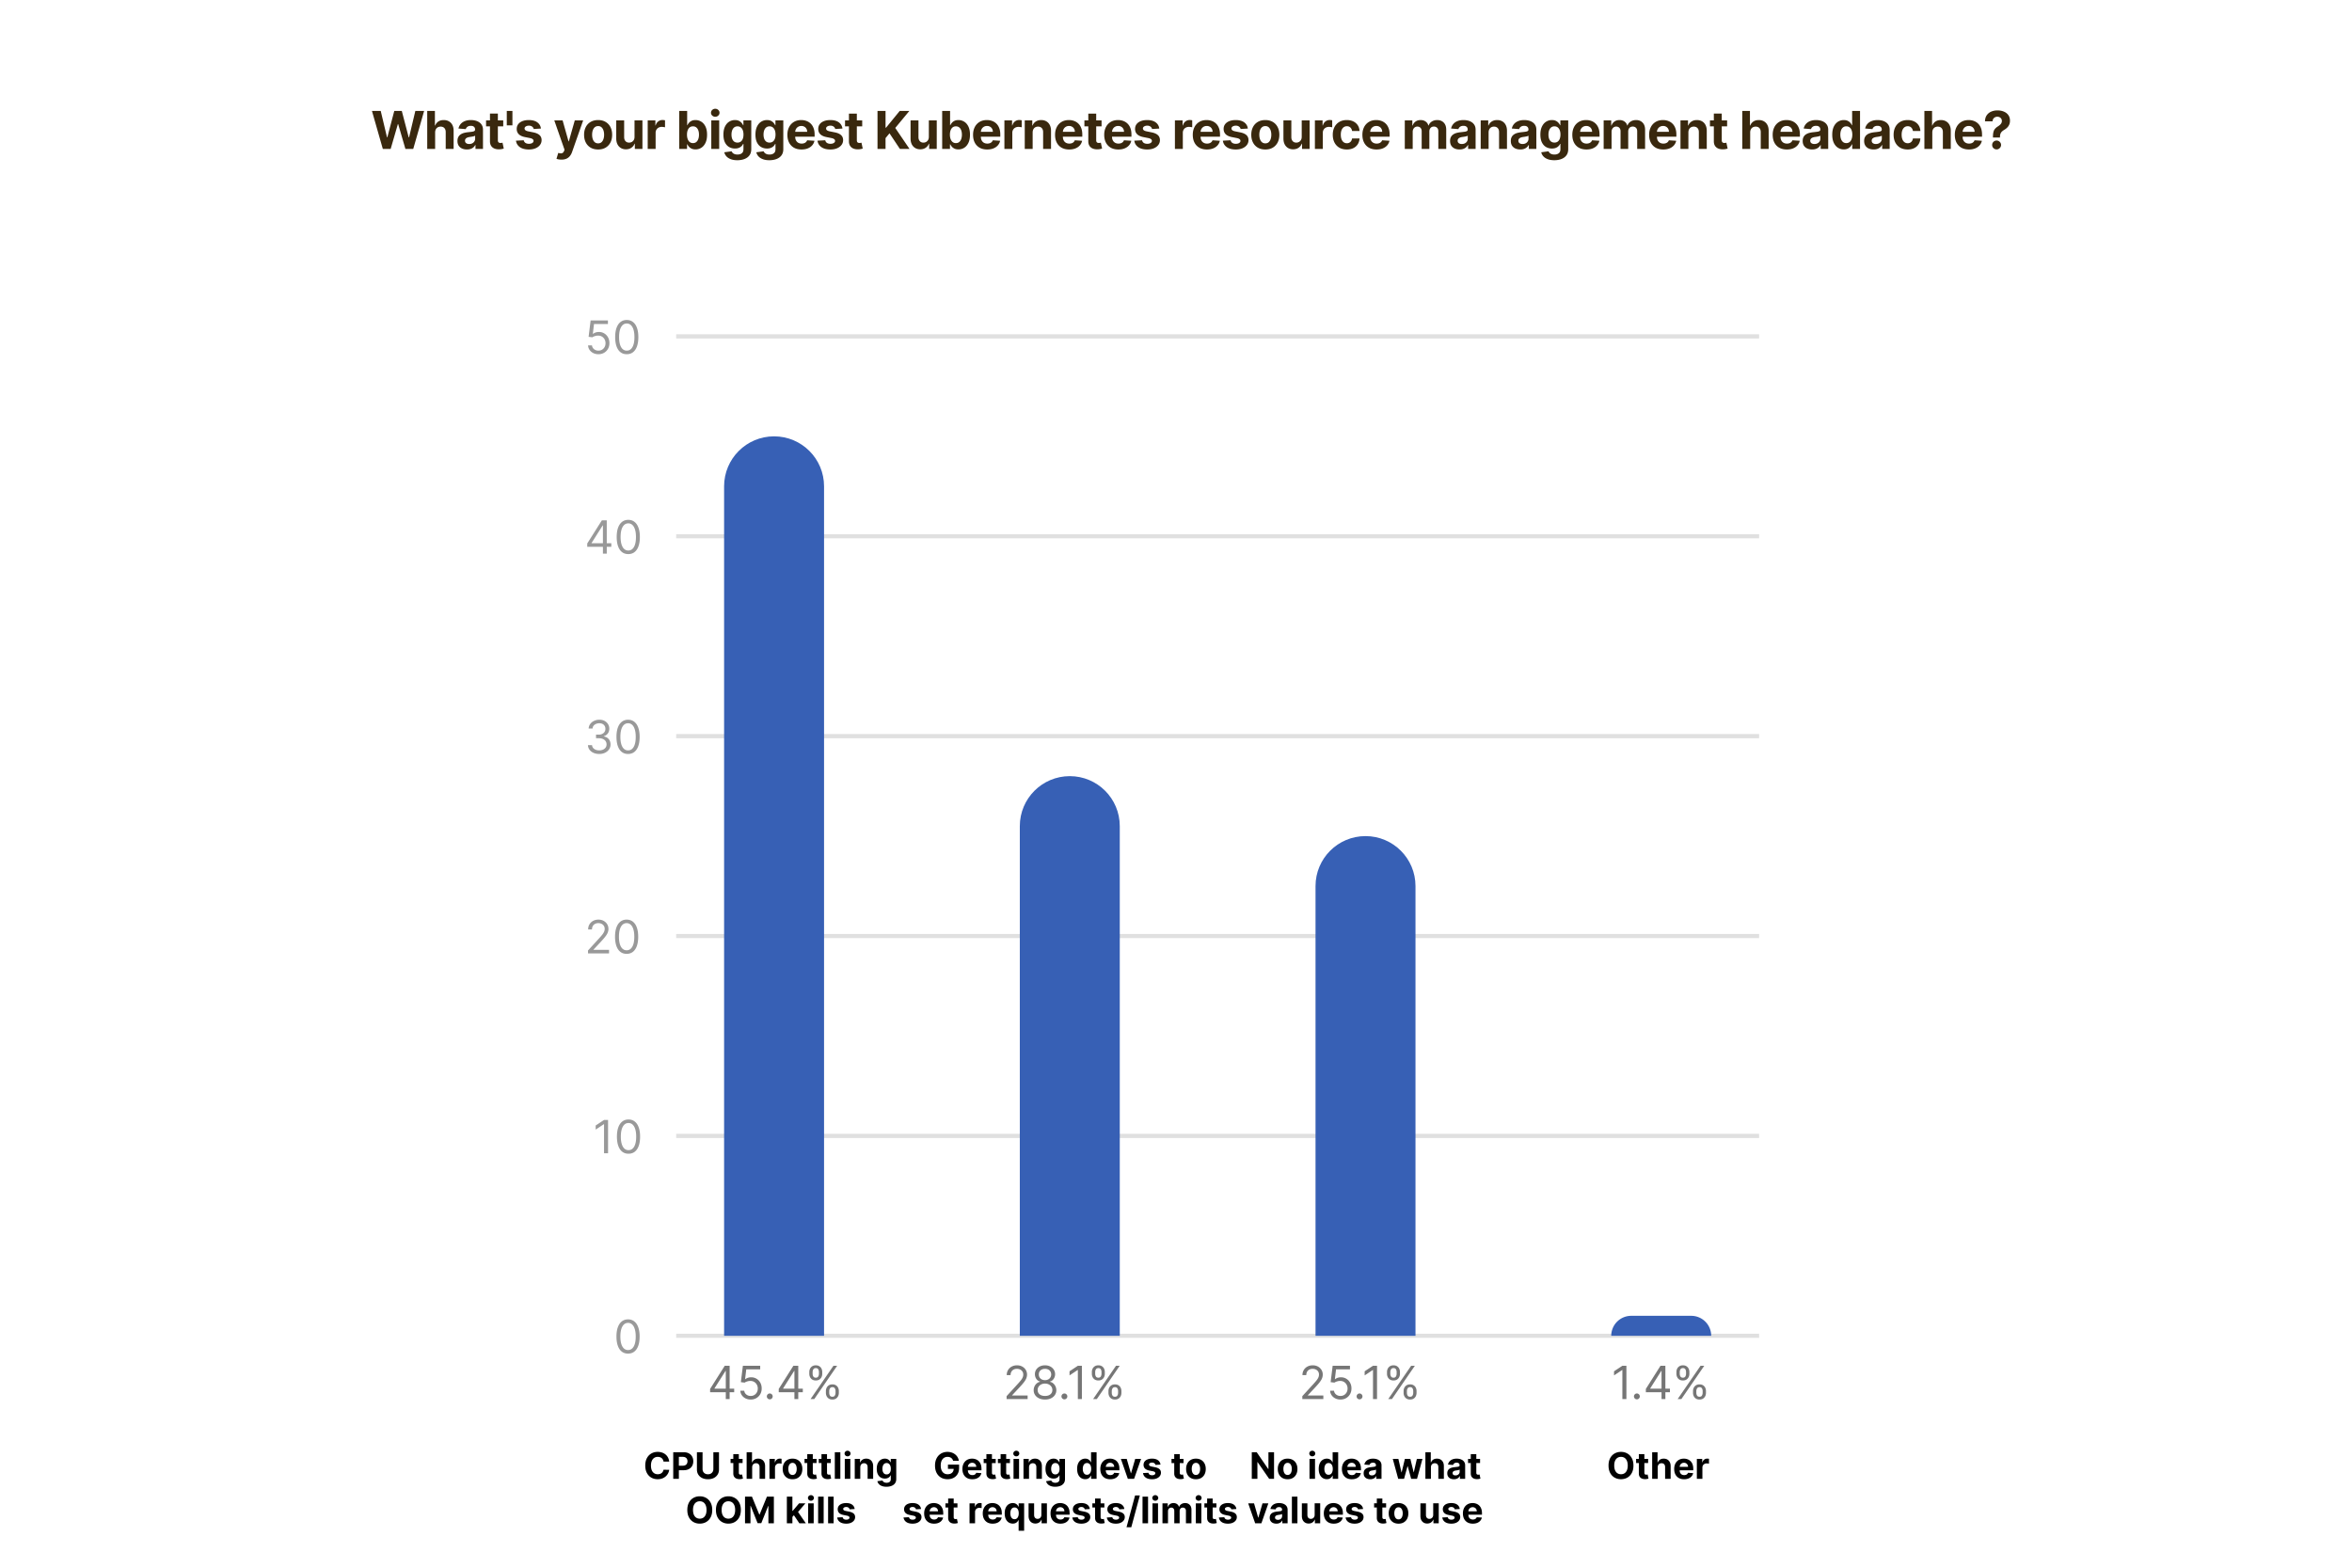
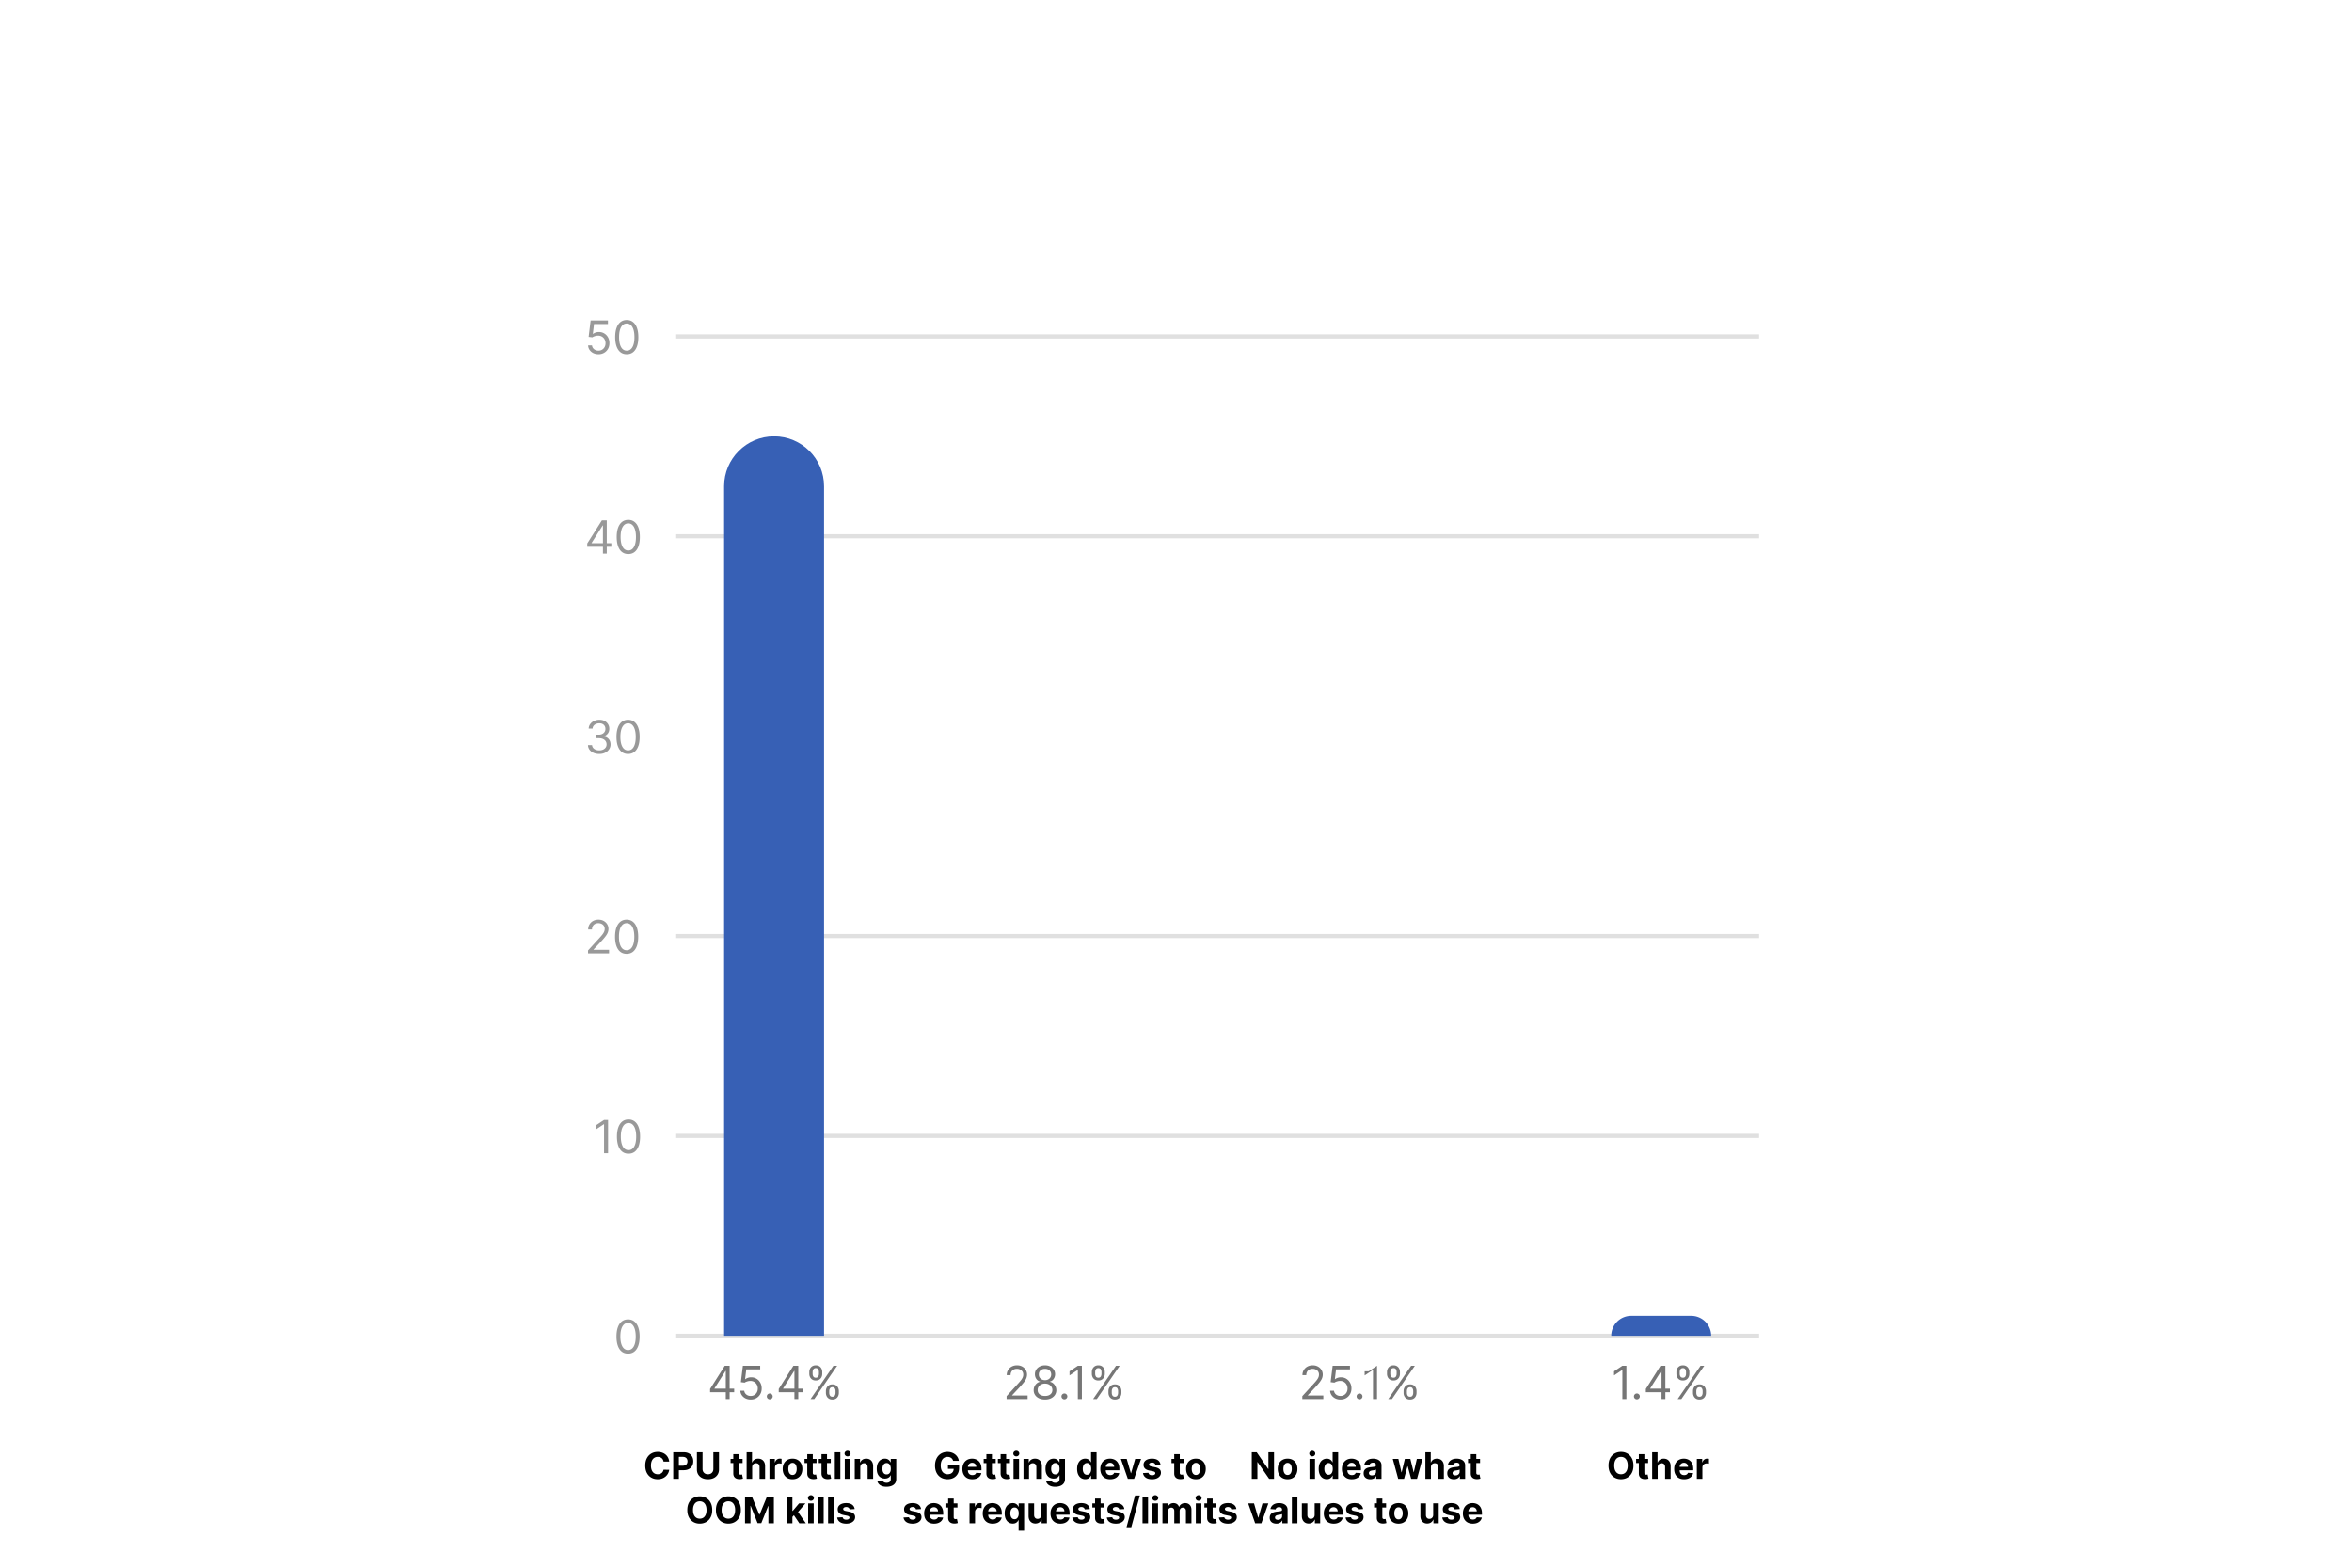
<svg xmlns="http://www.w3.org/2000/svg" viewBox="0 0 900 600" fill="none">
  <g clip-path="url(#clip0_5489_93748)">
    <path fill="#E0E0E0" d="M258.75 510.453h414.375v1.594H258.75z" />
    <path d="M240.322 518.065c-.938 0-1.737-.255-2.397-.766-.659-.514-1.164-1.259-1.512-2.235-.349-.979-.523-2.162-.523-3.548 0-1.378.174-2.555.523-3.53.352-.98.859-1.727 1.519-2.241.664-.519 1.461-.779 2.39-.779.93 0 1.725.26 2.385.779.664.514 1.17 1.261 1.519 2.241.352.975.529 2.152.529 3.53 0 1.386-.174 2.569-.523 3.548-.349.976-.853 1.721-1.513 2.235-.66.511-1.459.766-2.397.766zm0-1.37c.93 0 1.652-.448 2.167-1.344.514-.897.772-2.175.772-3.835 0-1.104-.119-2.044-.355-2.821-.233-.776-.569-1.367-1.009-1.774a2.222 2.222 0 00-1.575-.61c-.921 0-1.641.455-2.16 1.363-.519.905-.778 2.186-.778 3.842 0 1.104.116 2.042.348 2.814.233.772.567 1.359 1.003 1.761.44.403.969.604 1.587.604z" fill="#999" />
    <path fill="#E0E0E0" d="M258.75 433.953h414.375v1.594H258.75z" />
    <path d="M232.677 428.641v12.75h-1.544v-11.132h-.074l-3.113 2.067v-1.569l3.187-2.116h1.544zm7.826 12.924c-.938 0-1.737-.255-2.397-.766-.66-.514-1.164-1.259-1.513-2.235-.348-.979-.523-2.162-.523-3.548 0-1.378.175-2.555.523-3.53.353-.98.859-1.727 1.519-2.241.664-.519 1.461-.779 2.391-.779.929 0 1.724.26 2.384.779.664.514 1.171 1.261 1.519 2.241.353.975.529 2.152.529 3.53 0 1.386-.174 2.569-.523 3.548-.348.976-.852 1.721-1.512 2.235-.66.511-1.459.766-2.397.766zm0-1.37c.929 0 1.652-.448 2.166-1.344.515-.897.772-2.175.772-3.835 0-1.104-.118-2.044-.355-2.821-.232-.776-.568-1.367-1.008-1.774a2.226 2.226 0 00-1.575-.61c-.922 0-1.642.455-2.16 1.363-.519.905-.779 2.186-.779 3.842 0 1.104.117 2.042.349 2.814.232.772.566 1.359 1.002 1.761.44.403.969.604 1.588.604z" fill="#999" />
    <path fill="#E0E0E0" d="M258.75 357.453h414.375v1.594H258.75z" />
    <path d="M225.007 364.891v-1.121l4.209-4.607c.494-.539.9-1.008 1.22-1.407.32-.402.556-.78.71-1.133.157-.357.236-.73.236-1.121 0-.448-.108-.836-.323-1.164a2.1 2.1 0 00-.872-.759 2.816 2.816 0 00-1.245-.268c-.49 0-.917.102-1.283.305a2.092 2.092 0 00-.84.841c-.195.361-.293.784-.293 1.27h-1.469c0-.748.172-1.403.517-1.968a3.591 3.591 0 011.407-1.32c.597-.315 1.268-.473 2.011-.473.747 0 1.409.158 1.986.473a3.56 3.56 0 011.357 1.277c.328.535.492 1.131.492 1.786 0 .469-.085.928-.256 1.376-.166.444-.456.94-.871 1.488-.411.544-.982 1.208-1.712 1.992l-2.864 3.063v.1h5.927v1.37h-8.044zm14.774.174c-.938 0-1.737-.255-2.397-.766-.66-.514-1.164-1.259-1.513-2.235-.349-.979-.523-2.162-.523-3.548 0-1.378.174-2.555.523-3.53.353-.98.859-1.727 1.519-2.241.664-.519 1.461-.779 2.391-.779.929 0 1.724.26 2.384.779.664.514 1.17 1.261 1.519 2.241.353.975.529 2.152.529 3.53 0 1.386-.174 2.569-.523 3.548-.348.976-.853 1.721-1.513 2.235-.659.511-1.458.766-2.396.766zm0-1.37c.929 0 1.651-.448 2.166-1.344.515-.897.772-2.175.772-3.835 0-1.104-.118-2.044-.355-2.821-.232-.776-.568-1.367-1.008-1.774a2.226 2.226 0 00-1.575-.61c-.922 0-1.642.455-2.161 1.363-.518.905-.778 2.186-.778 3.842 0 1.104.116 2.042.349 2.814.232.772.566 1.359 1.002 1.761.44.403.969.604 1.588.604z" fill="#999" />
-     <path fill="#E0E0E0" d="M258.75 280.953h414.375v1.594H258.75z" />
    <path d="M229.315 288.565c-.821 0-1.554-.141-2.197-.423-.639-.283-1.148-.675-1.525-1.177a3.167 3.167 0 01-.611-1.762h1.569c.033.411.175.766.424 1.065.249.294.574.523.977.685.403.161.849.242 1.339.242.547 0 1.033-.095 1.456-.286.424-.191.756-.457.996-.797.241-.34.361-.735.361-1.183 0-.469-.116-.882-.348-1.239-.233-.361-.573-.643-1.021-.846-.448-.204-.996-.305-1.644-.305h-1.021v-1.37h1.021c.507 0 .951-.091 1.333-.274.386-.183.686-.44.902-.772.22-.332.33-.722.33-1.17 0-.432-.095-.808-.286-1.127a1.956 1.956 0 00-.809-.747c-.345-.179-.752-.268-1.221-.268-.44 0-.855.081-1.245.243a2.321 2.321 0 00-.946.691c-.245.299-.378.66-.399 1.083h-1.494a3.04 3.04 0 01.604-1.755 3.798 3.798 0 011.482-1.183 4.776 4.776 0 012.023-.424c.789 0 1.465.16 2.03.48.564.315.998.732 1.301 1.251.303.519.454 1.079.454 1.681 0 .718-.188 1.33-.566 1.836-.374.507-.882.858-1.525 1.053v.099c.805.133 1.434.475 1.886 1.027.452.548.679 1.227.679 2.036a3.23 3.23 0 01-.567 1.868c-.374.548-.884.979-1.531 1.295-.648.315-1.385.473-2.211.473zm11.013 0c-.937 0-1.736-.255-2.396-.766-.66-.514-1.165-1.259-1.513-2.235-.349-.979-.523-2.162-.523-3.548 0-1.378.174-2.555.523-3.53.353-.98.859-1.727 1.519-2.241.664-.519 1.461-.779 2.39-.779.93 0 1.725.26 2.385.779.664.514 1.17 1.261 1.519 2.241.353.975.529 2.152.529 3.53 0 1.386-.174 2.569-.523 3.548-.348.976-.853 1.721-1.513 2.235-.66.511-1.459.766-2.397.766zm0-1.37c.93 0 1.652-.448 2.167-1.344.515-.897.772-2.175.772-3.835 0-1.104-.118-2.044-.355-2.821-.232-.776-.568-1.367-1.008-1.774a2.226 2.226 0 00-1.576-.61c-.921 0-1.641.455-2.16 1.363-.519.905-.778 2.186-.778 3.842 0 1.104.116 2.042.349 2.814.232.772.566 1.359 1.002 1.761.44.403.969.604 1.587.604z" fill="#999" />
    <path fill="#E0E0E0" d="M258.75 204.453h414.375v1.594H258.75z" />
    <path d="M224.708 209.276v-1.27l5.604-8.865h.921v1.967h-.623l-4.233 6.699v.099h7.545v1.37h-9.214zm6.002 2.615v-12.75h1.469v12.75h-1.469zm9.704.174c-.938 0-1.737-.255-2.397-.766-.66-.514-1.164-1.259-1.513-2.235-.348-.979-.523-2.162-.523-3.548 0-1.378.175-2.555.523-3.53.353-.98.86-1.727 1.519-2.241.665-.519 1.461-.779 2.391-.779.93 0 1.725.26 2.384.779.665.514 1.171 1.261 1.52 2.241.352.975.529 2.152.529 3.53 0 1.386-.175 2.569-.523 3.548-.349.976-.853 1.721-1.513 2.235-.66.511-1.459.766-2.397.766zm0-1.37c.93 0 1.652-.448 2.167-1.344.514-.897.772-2.175.772-3.835 0-1.104-.119-2.044-.355-2.821-.233-.776-.569-1.367-1.009-1.774a2.226 2.226 0 00-1.575-.61c-.921 0-1.641.455-2.16 1.363-.519.905-.778 2.186-.778 3.842 0 1.104.116 2.042.348 2.814.233.772.567 1.359 1.003 1.761.44.403.969.604 1.587.604z" fill="#999" />
    <path fill="#E0E0E0" d="M258.75 127.953h414.375v1.594H258.75z" />
    <path d="M228.992 135.565c-.731 0-1.389-.145-1.974-.436a3.666 3.666 0 01-1.407-1.195 3.254 3.254 0 01-.579-1.731h1.494c.058.577.32 1.054.785 1.432.469.374 1.029.56 1.681.56.523 0 .987-.122 1.394-.367.411-.245.733-.581.965-1.009.237-.431.355-.919.355-1.463 0-.556-.122-1.052-.367-1.487a2.7 2.7 0 00-.996-1.04 2.817 2.817 0 00-1.451-.386 3.998 3.998 0 00-1.201.18c-.411.121-.75.276-1.015.467l-1.445-.174.772-6.275h6.624v1.369h-5.329l-.448 3.761h.075c.261-.208.589-.38.983-.517a3.736 3.736 0 011.233-.206c.78 0 1.476.187 2.086.561a3.909 3.909 0 011.444 1.519c.353.643.529 1.378.529 2.204 0 .813-.182 1.539-.548 2.178a3.995 3.995 0 01-1.494 1.507c-.635.365-1.357.548-2.166.548zm10.84 0c-.938 0-1.737-.255-2.397-.766-.66-.514-1.164-1.259-1.513-2.235-.348-.979-.523-2.162-.523-3.548 0-1.378.175-2.555.523-3.53.353-.98.859-1.727 1.519-2.241.664-.519 1.461-.779 2.391-.779.93 0 1.724.26 2.384.779.664.514 1.171 1.261 1.519 2.241.353.975.53 2.152.53 3.53 0 1.386-.175 2.569-.523 3.548-.349.976-.853 1.721-1.513 2.235-.66.511-1.459.766-2.397.766zm0-1.37c.93 0 1.652-.448 2.167-1.344.514-.897.771-2.175.771-3.835 0-1.104-.118-2.044-.354-2.821-.233-.776-.569-1.367-1.009-1.774a2.226 2.226 0 00-1.575-.61c-.921 0-1.641.455-2.16 1.363-.519.905-.778 2.186-.778 3.842 0 1.104.116 2.042.348 2.814.233.772.567 1.359 1.002 1.761.44.403.97.604 1.588.604z" fill="#999" />
    <path d="M277.078 186.125c0-10.562 8.563-19.125 19.125-19.125 10.563 0 19.125 8.563 19.125 19.125V511.25h-38.25V186.125z" fill="#3760B5" />
    <path d="M271.724 532.854v-1.27l5.603-8.865h.922v1.967h-.623l-4.233 6.699v.099h7.545v1.37h-9.214zm6.002 2.615v-12.75h1.469v12.75h-1.469zm9.529.174c-.73 0-1.388-.145-1.973-.436a3.666 3.666 0 01-1.407-1.195 3.251 3.251 0 01-.579-1.731h1.494c.058.577.32 1.054.784 1.432.469.374 1.03.56 1.681.56.523 0 .988-.122 1.395-.367.411-.245.732-.581.965-1.008.236-.432.355-.92.355-1.463a2.98 2.98 0 00-.368-1.488 2.685 2.685 0 00-.996-1.04 2.813 2.813 0 00-1.45-.386 3.979 3.979 0 00-1.202.181c-.411.12-.749.276-1.015.466l-1.444-.174.772-6.275h6.624v1.369h-5.329l-.448 3.761h.075c.261-.208.589-.38.983-.517a3.728 3.728 0 011.233-.206c.78 0 1.475.187 2.085.561a3.904 3.904 0 011.445 1.519c.353.643.529 1.378.529 2.204 0 .813-.183 1.539-.548 2.179a4 4 0 01-1.494 1.506c-.635.365-1.357.548-2.167.548zm7.298-.075c-.307 0-.57-.11-.79-.33-.22-.22-.33-.483-.33-.79 0-.307.11-.571.33-.791.22-.22.483-.33.79-.33.307 0 .571.11.791.33.22.22.33.484.33.791 0 .203-.052.39-.156.56a1.16 1.16 0 01-.404.411c-.166.1-.353.149-.561.149zm3.434-2.714v-1.27l5.603-8.865h.921v1.967h-.622l-4.234 6.699v.099h7.546v1.37h-9.214zm6.001 2.615v-12.75h1.469v12.75h-1.469zm12.045-2.391v-.672c0-.465.096-.89.287-1.276a2.29 2.29 0 01.846-.934c.374-.237.826-.355 1.357-.355.54 0 .992.118 1.358.355.365.232.641.543.828.934a2.9 2.9 0 01.28 1.276v.672c0 .465-.096.892-.287 1.283a2.246 2.246 0 01-.834.933c-.365.233-.813.349-1.345.349-.539 0-.994-.116-1.363-.349a2.295 2.295 0 01-.84-.933 2.882 2.882 0 01-.287-1.283zm1.27-.672v.672c0 .386.092.733.274 1.04.183.303.498.454.946.454.436 0 .743-.151.922-.454.182-.307.274-.654.274-1.04v-.672a2.03 2.03 0 00-.262-1.034c-.174-.307-.485-.46-.934-.46-.435 0-.749.153-.94.46-.186.303-.28.648-.28 1.034zm-7.62-6.624v-.673c0-.464.096-.89.286-1.276.196-.39.478-.701.847-.934.374-.236.826-.355 1.357-.355.54 0 .992.119 1.357.355.366.233.642.544.828.934.187.386.281.812.281 1.276v.673c0 .465-.096.892-.287 1.282a2.268 2.268 0 01-.834.934c-.365.232-.813.349-1.345.349-.539 0-.994-.117-1.363-.349a2.313 2.313 0 01-.841-.934 2.887 2.887 0 01-.286-1.282zm1.27-.673v.673c0 .386.091.732.274 1.039.183.303.498.455.946.455.436 0 .743-.152.922-.455.182-.307.274-.653.274-1.039v-.673c0-.386-.088-.73-.262-1.033-.174-.307-.485-.461-.934-.461-.435 0-.749.154-.94.461-.187.303-.28.647-.28 1.033zm-.797 10.36l8.766-12.75h1.419l-8.765 12.75h-1.42z" fill="#767676" />
-     <path d="M390.234 316.175c0-10.562 8.563-19.125 19.125-19.125 10.563 0 19.125 8.563 19.125 19.125V511.25h-38.25V316.175z" fill="#3760B5" />
    <path d="M385.179 535.469v-1.121l4.209-4.607c.494-.539.9-1.008 1.22-1.407a5.23 5.23 0 00.71-1.133c.157-.357.236-.73.236-1.12 0-.449-.108-.837-.324-1.165a2.099 2.099 0 00-.871-.759 2.819 2.819 0 00-1.245-.268c-.49 0-.917.102-1.283.305-.361.199-.641.48-.84.841-.195.361-.293.784-.293 1.27h-1.469c0-.747.172-1.403.517-1.968a3.582 3.582 0 011.407-1.319c.597-.316 1.268-.474 2.011-.474.747 0 1.409.158 1.986.474.576.315 1.029.74 1.357 1.276.328.535.492 1.131.492 1.787 0 .469-.086.927-.256 1.375-.166.445-.456.94-.871 1.488-.411.544-.982 1.208-1.712 1.993L387.296 534v.099h5.927v1.37h-8.044zm14.699.174c-.855 0-1.611-.151-2.266-.454-.652-.308-1.16-.729-1.526-1.264a3.179 3.179 0 01-.541-1.843 3.385 3.385 0 011.201-2.646 2.712 2.712 0 011.264-.591v-.075a2.463 2.463 0 01-1.457-1.027 3.113 3.113 0 01-.535-1.812 3.082 3.082 0 01.492-1.737c.332-.51.788-.913 1.369-1.208.586-.294 1.252-.442 1.999-.442.739 0 1.398.148 1.98.442a3.469 3.469 0 011.369 1.208c.336.511.507 1.09.511 1.737a3.157 3.157 0 01-.554 1.812 2.46 2.46 0 01-1.439 1.027v.075c.461.083.876.28 1.246.591.369.307.664.691.884 1.152.22.456.332.954.336 1.494a3.224 3.224 0 01-.56 1.843c-.366.535-.874.956-1.526 1.264-.647.303-1.396.454-2.247.454zm0-1.37c.577 0 1.075-.093 1.494-.28a2.22 2.22 0 00.971-.79c.228-.341.345-.739.349-1.196a2.291 2.291 0 00-.374-1.276 2.543 2.543 0 00-1.002-.872c-.419-.211-.899-.317-1.438-.317a3.25 3.25 0 00-1.457.317 2.543 2.543 0 00-1.002.872 2.246 2.246 0 00-.355 1.276c-.004.457.106.855.33 1.196.228.34.554.604.977.79.424.187.926.28 1.507.28zm0-6.051a2.6 2.6 0 001.214-.274c.357-.182.637-.438.84-.766.204-.327.307-.711.312-1.151-.005-.432-.106-.807-.306-1.127a1.972 1.972 0 00-.828-.747c-.352-.179-.763-.268-1.232-.268-.477 0-.895.089-1.252.268a1.937 1.937 0 00-.828.747c-.195.32-.29.695-.286 1.127-.004.44.093.824.293 1.151.203.328.483.584.84.766.357.183.768.274 1.233.274zm7.421 7.346a1.08 1.08 0 01-.791-.33c-.22-.22-.33-.483-.33-.79 0-.307.11-.571.33-.791.22-.22.484-.33.791-.33.307 0 .57.11.79.33.22.22.33.484.33.791 0 .203-.052.39-.155.56-.1.17-.235.307-.405.411-.166.1-.353.149-.56.149zm6.691-12.849v12.75h-1.544v-11.132h-.075l-3.113 2.067v-1.569l3.188-2.116h1.544zm10.166 10.359v-.672c0-.465.095-.89.286-1.276.195-.391.478-.702.847-.934.374-.237.826-.355 1.357-.355.54 0 .992.118 1.357.355.366.232.642.543.828.934.187.386.281.811.281 1.276v.672c0 .465-.096.892-.287 1.283a2.26 2.26 0 01-.834.933c-.365.233-.813.349-1.345.349-.539 0-.994-.116-1.363-.349a2.297 2.297 0 01-.841-.933 2.881 2.881 0 01-.286-1.283zm1.27-.672v.672c0 .386.091.733.274 1.04.183.303.498.454.946.454.436 0 .743-.151.922-.454.182-.307.274-.654.274-1.04v-.672a2.04 2.04 0 00-.262-1.034c-.174-.307-.485-.46-.934-.46-.436 0-.749.153-.94.46-.187.303-.28.648-.28 1.034zm-7.62-6.624v-.673c0-.464.095-.89.286-1.276.195-.39.478-.701.847-.934.374-.236.826-.355 1.357-.355.54 0 .992.119 1.357.355.366.233.642.544.828.934.187.386.281.812.281 1.276v.673c0 .465-.096.892-.287 1.282a2.268 2.268 0 01-.834.934c-.365.232-.814.349-1.345.349-.539 0-.994-.117-1.363-.349a2.306 2.306 0 01-.841-.934 2.874 2.874 0 01-.286-1.282zm1.27-.673v.673c0 .386.091.732.274 1.039.183.303.498.455.946.455.436 0 .743-.152.922-.455.182-.307.273-.653.273-1.039v-.673c0-.386-.087-.73-.261-1.033-.174-.307-.486-.461-.934-.461-.436 0-.749.154-.94.461-.187.303-.28.647-.28 1.033zm-.797 10.36l8.766-12.75h1.419l-8.765 12.75h-1.42z" fill="#767676" />
-     <path d="M503.391 339.125c0-10.562 8.562-19.125 19.125-19.125 10.562 0 19.125 8.563 19.125 19.125V511.25h-38.25V339.125z" fill="#3760B5" />
-     <path d="M498.335 535.469v-1.121l4.209-4.607c.494-.539.901-1.008 1.22-1.407.32-.402.556-.78.71-1.133.158-.357.236-.73.236-1.12 0-.449-.107-.837-.323-1.165a2.101 2.101 0 00-.872-.759 2.816 2.816 0 00-1.245-.268c-.49 0-.917.102-1.282.305-.362.199-.642.48-.841.841-.195.361-.293.784-.293 1.27h-1.469c0-.747.172-1.403.517-1.968a3.582 3.582 0 011.407-1.319c.598-.316 1.268-.474 2.011-.474.747 0 1.409.158 1.986.474a3.55 3.55 0 011.357 1.276c.328.535.492 1.131.492 1.787 0 .469-.085.927-.255 1.375-.166.445-.457.94-.872 1.488-.411.544-.982 1.208-1.712 1.993L500.452 534v.099h5.927v1.37h-8.044zm14.599.174c-.73 0-1.388-.145-1.973-.436a3.666 3.666 0 01-1.407-1.195 3.251 3.251 0 01-.579-1.731h1.494c.058.577.32 1.054.785 1.432.469.374 1.029.56 1.68.56.523 0 .988-.122 1.395-.367.411-.245.733-.581.965-1.008.237-.432.355-.92.355-1.463a2.98 2.98 0 00-.368-1.488 2.685 2.685 0 00-.996-1.04 2.81 2.81 0 00-1.45-.386 3.979 3.979 0 00-1.202.181 3.34 3.34 0 00-1.014.466l-1.445-.174.772-6.275h6.624v1.369h-5.329l-.448 3.761h.075c.261-.208.589-.38.983-.517a3.728 3.728 0 011.233-.206c.78 0 1.475.187 2.085.561a3.904 3.904 0 011.445 1.519c.353.643.529 1.378.529 2.204 0 .813-.183 1.539-.548 2.179a4 4 0 01-1.494 1.506c-.635.365-1.357.548-2.167.548zm7.298-.075c-.307 0-.57-.11-.79-.33-.22-.22-.33-.483-.33-.79 0-.307.11-.571.33-.791.22-.22.483-.33.79-.33.308 0 .571.11.791.33.22.22.33.484.33.791 0 .203-.052.39-.156.56a1.16 1.16 0 01-.404.411c-.166.1-.353.149-.561.149zm6.691-12.849v12.75h-1.544v-11.132h-.074l-3.113 2.067v-1.569l3.187-2.116h1.544zm10.167 10.359v-.672c0-.465.095-.89.286-1.276.195-.391.477-.702.847-.934.373-.237.826-.355 1.357-.355.54 0 .992.118 1.357.355.365.232.641.543.828.934.187.386.28.811.28 1.276v.672c0 .465-.095.892-.286 1.283a2.26 2.26 0 01-.834.933c-.366.233-.814.349-1.345.349-.54 0-.994-.116-1.363-.349a2.297 2.297 0 01-.841-.933 2.881 2.881 0 01-.286-1.283zm1.27-.672v.672c0 .386.091.733.274 1.04.182.303.498.454.946.454.436 0 .743-.151.921-.454.183-.307.274-.654.274-1.04v-.672a2.04 2.04 0 00-.261-1.034c-.175-.307-.486-.46-.934-.46-.436 0-.749.153-.94.46-.187.303-.28.648-.28 1.034zm-7.62-6.624v-.673c0-.464.095-.89.286-1.276.195-.39.477-.701.847-.934.373-.236.826-.355 1.357-.355.539 0 .992.119 1.357.355.365.233.641.544.828.934.187.386.28.812.28 1.276v.673c0 .465-.095.892-.286 1.282a2.268 2.268 0 01-.834.934c-.366.232-.814.349-1.345.349-.54 0-.994-.117-1.364-.349a2.31 2.31 0 01-.84-.934 2.874 2.874 0 01-.286-1.282zm1.27-.673v.673c0 .386.091.732.274 1.039.182.303.498.455.946.455.436 0 .743-.152.921-.455.183-.307.274-.653.274-1.039v-.673c0-.386-.087-.73-.261-1.033-.175-.307-.486-.461-.934-.461-.436 0-.749.154-.94.461-.187.303-.28.647-.28 1.033zm-.797 10.36l8.765-12.75h1.42l-8.766 12.75h-1.419z" fill="#767676" />
+     <path d="M498.335 535.469v-1.121l4.209-4.607c.494-.539.901-1.008 1.22-1.407.32-.402.556-.78.71-1.133.158-.357.236-.73.236-1.12 0-.449-.107-.837-.323-1.165a2.101 2.101 0 00-.872-.759 2.816 2.816 0 00-1.245-.268c-.49 0-.917.102-1.282.305-.362.199-.642.48-.841.841-.195.361-.293.784-.293 1.27h-1.469c0-.747.172-1.403.517-1.968a3.582 3.582 0 011.407-1.319c.598-.316 1.268-.474 2.011-.474.747 0 1.409.158 1.986.474a3.55 3.55 0 011.357 1.276c.328.535.492 1.131.492 1.787 0 .469-.085.927-.255 1.375-.166.445-.457.94-.872 1.488-.411.544-.982 1.208-1.712 1.993L500.452 534v.099h5.927v1.37h-8.044zm14.599.174c-.73 0-1.388-.145-1.973-.436a3.666 3.666 0 01-1.407-1.195 3.251 3.251 0 01-.579-1.731h1.494c.058.577.32 1.054.785 1.432.469.374 1.029.56 1.68.56.523 0 .988-.122 1.395-.367.411-.245.733-.581.965-1.008.237-.432.355-.92.355-1.463a2.98 2.98 0 00-.368-1.488 2.685 2.685 0 00-.996-1.04 2.81 2.81 0 00-1.45-.386 3.979 3.979 0 00-1.202.181 3.34 3.34 0 00-1.014.466l-1.445-.174.772-6.275h6.624v1.369h-5.329l-.448 3.761h.075c.261-.208.589-.38.983-.517a3.728 3.728 0 011.233-.206c.78 0 1.475.187 2.085.561a3.904 3.904 0 011.445 1.519c.353.643.529 1.378.529 2.204 0 .813-.183 1.539-.548 2.179a4 4 0 01-1.494 1.506c-.635.365-1.357.548-2.167.548zm7.298-.075c-.307 0-.57-.11-.79-.33-.22-.22-.33-.483-.33-.79 0-.307.11-.571.33-.791.22-.22.483-.33.79-.33.308 0 .571.11.791.33.22.22.33.484.33.791 0 .203-.052.39-.156.56a1.16 1.16 0 01-.404.411c-.166.1-.353.149-.561.149zm6.691-12.849v12.75h-1.544v-11.132h-.074l-3.113 2.067v-1.569h1.544zm10.167 10.359v-.672c0-.465.095-.89.286-1.276.195-.391.477-.702.847-.934.373-.237.826-.355 1.357-.355.54 0 .992.118 1.357.355.365.232.641.543.828.934.187.386.28.811.28 1.276v.672c0 .465-.095.892-.286 1.283a2.26 2.26 0 01-.834.933c-.366.233-.814.349-1.345.349-.54 0-.994-.116-1.363-.349a2.297 2.297 0 01-.841-.933 2.881 2.881 0 01-.286-1.283zm1.27-.672v.672c0 .386.091.733.274 1.04.182.303.498.454.946.454.436 0 .743-.151.921-.454.183-.307.274-.654.274-1.04v-.672a2.04 2.04 0 00-.261-1.034c-.175-.307-.486-.46-.934-.46-.436 0-.749.153-.94.46-.187.303-.28.648-.28 1.034zm-7.62-6.624v-.673c0-.464.095-.89.286-1.276.195-.39.477-.701.847-.934.373-.236.826-.355 1.357-.355.539 0 .992.119 1.357.355.365.233.641.544.828.934.187.386.28.812.28 1.276v.673c0 .465-.095.892-.286 1.282a2.268 2.268 0 01-.834.934c-.366.232-.814.349-1.345.349-.54 0-.994-.117-1.364-.349a2.31 2.31 0 01-.84-.934 2.874 2.874 0 01-.286-1.282zm1.27-.673v.673c0 .386.091.732.274 1.039.182.303.498.455.946.455.436 0 .743-.152.921-.455.183-.307.274-.653.274-1.039v-.673c0-.386-.087-.73-.261-1.033-.175-.307-.486-.461-.934-.461-.436 0-.749.154-.94.461-.187.303-.28.647-.28 1.033zm-.797 10.36l8.765-12.75h1.42l-8.766 12.75h-1.419z" fill="#767676" />
    <path d="M616.547 511.25a7.65 7.65 0 017.65-7.65h22.95a7.65 7.65 0 017.65 7.65h-38.25z" fill="#3760B5" />
    <path d="M622.349 522.719v12.75h-1.544v-11.132h-.075l-3.112 2.067v-1.569l3.187-2.116h1.544zm4.009 12.849c-.307 0-.57-.11-.79-.33-.22-.22-.33-.483-.33-.79 0-.307.11-.571.33-.791.22-.22.483-.33.79-.33.308 0 .571.11.791.33.22.22.33.484.33.791 0 .203-.052.39-.156.56a1.16 1.16 0 01-.404.411c-.166.1-.353.149-.561.149zm3.434-2.714v-1.27l5.603-8.865h.921v1.967h-.622l-4.234 6.699v.099h7.546v1.37h-9.214zm6.001 2.615v-12.75h1.47v12.75h-1.47zm12.045-2.391v-.672c0-.465.096-.89.287-1.276a2.29 2.29 0 01.846-.934c.374-.237.826-.355 1.357-.355.54 0 .992.118 1.358.355.365.232.641.543.828.934a2.9 2.9 0 01.28 1.276v.672c0 .465-.096.892-.287 1.283a2.246 2.246 0 01-.834.933c-.365.233-.813.349-1.345.349-.539 0-.994-.116-1.363-.349a2.302 2.302 0 01-.84-.933 2.882 2.882 0 01-.287-1.283zm1.27-.672v.672c0 .386.092.733.274 1.04.183.303.498.454.946.454.436 0 .743-.151.922-.454.182-.307.274-.654.274-1.04v-.672a2.03 2.03 0 00-.262-1.034c-.174-.307-.485-.46-.934-.46-.435 0-.749.153-.94.46-.186.303-.28.648-.28 1.034zm-7.62-6.624v-.673c0-.464.096-.89.287-1.276.195-.39.477-.701.846-.934.374-.236.826-.355 1.357-.355.54 0 .992.119 1.358.355.365.233.641.544.828.934.186.386.28.812.28 1.276v.673c0 .465-.096.892-.287 1.282a2.261 2.261 0 01-.834.934c-.365.232-.813.349-1.345.349-.539 0-.994-.117-1.363-.349a2.304 2.304 0 01-.84-.934 2.874 2.874 0 01-.287-1.282zm1.27-.673v.673c0 .386.091.732.274 1.039.183.303.498.455.946.455.436 0 .743-.152.922-.455.182-.307.274-.653.274-1.039v-.673c0-.386-.087-.73-.262-1.033-.174-.307-.485-.461-.934-.461-.435 0-.749.154-.94.461-.186.303-.28.647-.28 1.033zm-.797 10.36l8.766-12.75h1.419l-8.765 12.75h-1.42z" fill="#767676" />
  </g>
-   <path d="M146.489 57l-4.162-14.545h3.359l2.408 10.106h.121l2.656-10.106h2.876l2.649 10.127h.128l2.408-10.127h3.359L158.129 57h-2.997l-2.77-9.51h-.113L149.486 57h-2.997zm20.017-6.307V57h-3.026V42.455h2.941v5.56h.128a3.088 3.088 0 011.193-1.512c.549-.37 1.238-.554 2.067-.554.757 0 1.418.166 1.981.497a3.318 3.318 0 011.321 1.413c.317.611.474 1.343.469 2.195V57h-3.026v-6.406c.005-.673-.165-1.196-.511-1.57-.341-.374-.819-.56-1.435-.56-.412 0-.776.087-1.093.262a1.86 1.86 0 00-.739.767c-.175.331-.265.731-.27 1.2zm12.166 6.513c-.696 0-1.317-.12-1.861-.362a3 3 0 01-1.293-1.087c-.312-.483-.468-1.084-.468-1.804 0-.606.111-1.115.333-1.527a2.71 2.71 0 01.909-.994c.384-.251.82-.44 1.307-.568a9.973 9.973 0 011.549-.27 39.517 39.517 0 001.534-.185c.388-.062.67-.151.845-.27.175-.118.263-.293.263-.525v-.043c0-.45-.142-.798-.427-1.044-.279-.246-.677-.37-1.193-.37-.544 0-.977.121-1.299.363a1.672 1.672 0 00-.64.895l-2.798-.227a3.798 3.798 0 01.838-1.72c.417-.487.954-.861 1.612-1.121.663-.266 1.43-.398 2.301-.398.607 0 1.187.07 1.741.213a4.56 4.56 0 011.484.66c.436.299.779.682 1.03 1.151.251.464.376 1.02.376 1.669V57h-2.869v-1.513h-.085c-.176.341-.41.642-.704.902a3.247 3.247 0 01-1.058.604c-.412.142-.888.213-1.427.213zm.866-2.088c.445 0 .838-.088 1.179-.263.341-.18.609-.421.803-.724a1.87 1.87 0 00.291-1.03v-1.158a1.624 1.624 0 01-.391.17 7.053 7.053 0 01-.547.136c-.203.037-.407.073-.61.106l-.554.078a3.75 3.75 0 00-.931.249 1.49 1.49 0 00-.618.462 1.13 1.13 0 00-.22.71c0 .412.149.727.448.944.303.213.686.32 1.15.32zm13.027-9.027v2.273h-6.57V46.09h6.57zm-5.078-2.614h3.025v10.17c0 .28.043.498.128.654a.71.71 0 00.355.32c.157.061.337.092.54.092.142 0 .284-.012.426-.035.142-.029.251-.05.327-.064l.476 2.251a8.65 8.65 0 01-.639.163 5.134 5.134 0 01-1.002.121c-.729.029-1.368-.069-1.917-.291a2.676 2.676 0 01-1.272-1.037c-.303-.469-.452-1.06-.447-1.776V43.477zm8.595-1.022v5.525h-2.159v-5.525h2.159zm10.91 6.747l-2.77.17a1.43 1.43 0 00-.305-.639 1.616 1.616 0 00-.618-.462 2.1 2.1 0 00-.902-.177c-.469 0-.864.1-1.186.298-.322.194-.483.455-.483.781 0 .26.104.48.313.66.208.18.565.325 1.072.434l1.974.398c1.061.218 1.852.568 2.373 1.05.52.484.781 1.118.781 1.904 0 .715-.211 1.343-.632 1.882-.417.54-.99.962-1.719 1.265-.724.298-1.56.447-2.507.447-1.444 0-2.595-.3-3.452-.902-.852-.606-1.352-1.43-1.498-2.471l2.975-.157c.09.44.308.777.654 1.009.346.227.788.34 1.328.34.53 0 .956-.101 1.278-.305.327-.208.493-.476.498-.802a.836.836 0 00-.348-.675c-.228-.18-.578-.317-1.052-.412l-1.889-.376c-1.065-.213-1.858-.583-2.379-1.108-.516-.526-.774-1.196-.774-2.01 0-.701.189-1.305.568-1.811.384-.507.921-.898 1.612-1.172.696-.275 1.511-.412 2.443-.412 1.378 0 2.463.291 3.253.873.796.583 1.26 1.376 1.392 2.38zm7.851 11.889c-.384 0-.744-.03-1.08-.092a3.94 3.94 0 01-.824-.22l.682-2.26c.355.11.675.169.959.178.289.01.537-.056.746-.198.213-.143.386-.384.518-.725l.178-.462-3.914-11.221h3.182l2.259 8.011h.113l2.28-8.011h3.203l-4.24 12.088a5.05 5.05 0 01-.831 1.534c-.345.44-.783.779-1.314 1.016-.53.241-1.169.362-1.917.362zm14.028-3.878c-1.103 0-2.057-.234-2.862-.703a4.816 4.816 0 01-1.854-1.974c-.435-.848-.653-1.83-.653-2.948 0-1.127.218-2.112.653-2.955a4.759 4.759 0 011.854-1.974c.805-.473 1.759-.71 2.862-.71 1.103 0 2.055.237 2.855.71a4.743 4.743 0 011.861 1.974c.436.843.653 1.828.653 2.955 0 1.117-.217 2.1-.653 2.947a4.8 4.8 0 01-1.861 1.975c-.8.469-1.752.703-2.855.703zm.014-2.344c.502 0 .921-.142 1.257-.426.337-.289.59-.682.76-1.179.176-.497.263-1.063.263-1.697 0-.635-.087-1.2-.263-1.698-.17-.497-.423-.89-.76-1.179-.336-.288-.755-.433-1.257-.433-.506 0-.932.145-1.278.433-.341.29-.599.682-.774 1.18-.171.497-.256 1.062-.256 1.697 0 .634.085 1.2.256 1.697.175.497.433.89.774 1.18.346.283.772.425 1.278.425zm13.918-2.514v-6.264h3.026V57h-2.905v-1.981h-.113a3.226 3.226 0 01-1.229 1.54c-.568.389-1.262.583-2.081.583-.729 0-1.371-.166-1.925-.497a3.413 3.413 0 01-1.299-1.414c-.308-.61-.465-1.342-.469-2.194V46.09h3.025v6.406c.005.644.178 1.153.519 1.527.341.374.798.561 1.371.561.364 0 .705-.083 1.022-.248.317-.17.573-.422.767-.753.199-.332.296-.741.291-1.229zM247.849 57V46.09h2.933v1.904h.114c.199-.677.533-1.188 1.001-1.534a2.634 2.634 0 011.62-.525 4.565 4.565 0 01.951.106v2.685a3.937 3.937 0 00-.589-.114 5.309 5.309 0 00-.689-.05 2.42 2.42 0 00-1.193.292c-.346.19-.62.454-.824.795a2.295 2.295 0 00-.298 1.18V57h-3.026zm12.069 0V42.455h3.026v5.468h.092c.133-.293.325-.592.576-.895.255-.307.587-.563.994-.767.412-.208.923-.312 1.534-.312.796 0 1.529.208 2.202.625.672.412 1.21 1.034 1.612 1.868.402.828.604 1.868.604 3.118 0 1.216-.197 2.244-.59 3.082-.388.833-.918 1.465-1.591 1.896a4.08 4.08 0 01-2.244.64c-.587 0-1.087-.097-1.499-.292a3.096 3.096 0 01-1.001-.731 3.749 3.749 0 01-.597-.902h-.135V57h-2.983zm2.962-5.455c0 .65.09 1.215.27 1.698.18.483.44.86.781 1.13.341.264.755.397 1.243.397.493 0 .909-.135 1.25-.405.341-.275.599-.653.774-1.136.18-.488.27-1.05.27-1.684 0-.63-.087-1.183-.263-1.662-.175-.478-.433-.852-.774-1.122-.341-.27-.76-.405-1.257-.405-.492 0-.909.13-1.25.391-.336.26-.594.63-.774 1.108-.18.478-.27 1.042-.27 1.69zM272.177 57V46.09h3.025V57h-3.025zm1.519-12.315c-.449 0-.835-.15-1.157-.448a1.448 1.448 0 01-.476-1.086c0-.417.158-.775.476-1.073a1.63 1.63 0 011.157-.454c.45 0 .834.151 1.151.454.322.298.483.656.483 1.073 0 .421-.161.783-.483 1.086a1.62 1.62 0 01-1.151.448zm8.445 16.633c-.981 0-1.821-.135-2.522-.405-.696-.265-1.25-.627-1.662-1.086a3.339 3.339 0 01-.802-1.549l2.798-.376c.085.218.22.421.405.61.184.19.428.342.731.455.308.119.682.178 1.123.178.658 0 1.2-.161 1.626-.483.431-.317.646-.85.646-1.598v-1.996h-.128a2.87 2.87 0 01-.596.86c-.265.27-.606.49-1.023.66-.417.17-.914.256-1.491.256a4.48 4.48 0 01-2.238-.568c-.667-.384-1.2-.969-1.598-1.755-.393-.79-.589-1.79-.589-2.997 0-1.236.201-2.268.604-3.096.402-.829.937-1.45 1.605-1.861a4.145 4.145 0 012.209-.618c.61 0 1.122.104 1.534.312.412.204.743.46.994.767.256.303.452.602.589.895h.114v-1.832h3.004v11.015c0 .929-.227 1.705-.682 2.33-.454.625-1.084 1.094-1.889 1.406-.8.318-1.721.476-2.762.476zm.063-6.747c.488 0 .9-.12 1.236-.362.341-.246.602-.597.781-1.051.185-.46.277-1.009.277-1.648 0-.64-.09-1.193-.269-1.662-.18-.474-.441-.84-.782-1.1-.341-.261-.755-.392-1.243-.392-.497 0-.916.136-1.257.405-.341.265-.599.635-.774 1.108-.175.474-.263 1.02-.263 1.64 0 .63.088 1.175.263 1.635.18.454.438.807.774 1.058.341.246.76.369 1.257.369zm12.193 6.747c-.98 0-1.821-.135-2.522-.405-.696-.265-1.25-.627-1.661-1.086a3.34 3.34 0 01-.803-1.549l2.798-.376c.085.218.22.421.405.61.185.19.429.342.732.455.307.119.681.178 1.122.178.658 0 1.2-.161 1.626-.483.431-.317.647-.85.647-1.598v-1.996h-.128c-.133.303-.332.59-.597.86-.265.27-.606.49-1.023.66-.416.17-.913.256-1.491.256-.819 0-1.565-.19-2.237-.568-.668-.384-1.201-.969-1.598-1.755-.393-.79-.59-1.79-.59-2.997 0-1.236.201-2.268.604-3.096.402-.829.937-1.45 1.605-1.861a4.148 4.148 0 012.209-.618c.611 0 1.122.104 1.534.312.412.204.743.46.994.767.256.303.452.602.59.895h.113v-1.832h3.005v11.015c0 .929-.228 1.705-.682 2.33-.455.625-1.085 1.094-1.889 1.406-.801.318-1.722.476-2.763.476zm.064-6.747c.487 0 .899-.12 1.235-.362.341-.246.602-.597.782-1.051.184-.46.277-1.009.277-1.648 0-.64-.09-1.193-.27-1.662-.18-.474-.441-.84-.781-1.1-.341-.261-.756-.392-1.243-.392-.497 0-.917.136-1.257.405-.341.265-.599.635-.775 1.108-.175.474-.262 1.02-.262 1.64 0 .63.087 1.175.262 1.635.18.454.438.807.775 1.058.34.246.76.369 1.257.369zm12.249 2.642c-1.122 0-2.088-.227-2.898-.682a4.671 4.671 0 01-1.861-1.946c-.435-.843-.653-1.84-.653-2.99 0-1.122.218-2.107.653-2.954a4.832 4.832 0 011.84-1.982c.795-.473 1.728-.71 2.798-.71.72 0 1.39.116 2.01.348a4.46 4.46 0 011.634 1.03c.468.459.833 1.037 1.093 1.733.261.69.391 1.5.391 2.429v.83h-9.212v-1.874h6.364c0-.436-.095-.822-.284-1.158a2.036 2.036 0 00-.789-.788 2.246 2.246 0 00-1.157-.292 2.33 2.33 0 00-1.222.32c-.35.208-.625.49-.824.845-.199.35-.3.741-.305 1.172v1.783c0 .54.099 1.006.298 1.399.204.393.49.696.86.909.369.213.807.32 1.314.32.336 0 .643-.048.923-.142a1.85 1.85 0 001.172-1.122l2.798.184a3.815 3.815 0 01-.874 1.761c-.435.497-.999.886-1.69 1.165-.686.275-1.48.412-2.379.412zm15.658-8.011l-2.77.17a1.43 1.43 0 00-.305-.639 1.616 1.616 0 00-.618-.462 2.1 2.1 0 00-.902-.177c-.469 0-.864.1-1.186.298-.322.194-.483.455-.483.781 0 .26.104.48.312.66.209.18.566.325 1.073.434l1.974.398c1.061.218 1.852.568 2.372 1.05.521.484.782 1.118.782 1.904 0 .715-.211 1.343-.632 1.882-.417.54-.99.962-1.719 1.265-.725.298-1.56.447-2.507.447-1.444 0-2.595-.3-3.452-.902-.852-.606-1.352-1.43-1.499-2.471l2.976-.157c.09.44.308.777.654 1.009.345.227.788.34 1.328.34.53 0 .956-.101 1.278-.305.327-.208.493-.476.497-.802a.831.831 0 00-.348-.675c-.227-.18-.577-.317-1.051-.412l-1.889-.376c-1.065-.213-1.858-.583-2.379-1.108-.516-.526-.774-1.196-.774-2.01 0-.701.189-1.305.568-1.811.383-.507.921-.898 1.612-1.172.696-.275 1.51-.412 2.443-.412 1.378 0 2.462.291 3.253.873.795.583 1.259 1.376 1.392 2.38zm7.556-3.111v2.273h-6.569V46.09h6.569zm-5.078-2.614h3.026v10.17c0 .28.042.498.128.654a.701.701 0 00.355.32c.156.061.336.092.54.092.142 0 .284-.012.426-.035.142-.029.251-.05.326-.064l.476 2.251a8.391 8.391 0 01-.639.163 5.123 5.123 0 01-1.001.121c-.73.029-1.369-.069-1.918-.291a2.673 2.673 0 01-1.271-1.037c-.303-.469-.452-1.06-.448-1.776V43.477zM335.781 57V42.455h3.075v6.413h.192l5.234-6.413h3.686l-5.397 6.512L348.032 57h-3.679l-3.984-5.98-1.513 1.846V57h-3.075zm19.644-4.645v-6.264h3.026V57h-2.905v-1.981h-.114a3.218 3.218 0 01-1.228 1.54c-.568.389-1.262.583-2.081.583-.729 0-1.371-.166-1.925-.497a3.422 3.422 0 01-1.3-1.414c-.307-.61-.464-1.342-.468-2.194V46.09h3.025v6.406c.005.644.178 1.153.519 1.527.341.374.798.561 1.37.561.365 0 .706-.083 1.023-.248.317-.17.573-.422.767-.753.199-.332.296-.741.291-1.229zM360.528 57V42.455h3.025v5.468h.093a3.99 3.99 0 01.575-.895c.256-.307.587-.563.994-.767.412-.208.924-.312 1.534-.312.796 0 1.53.208 2.202.625.673.412 1.21 1.034 1.612 1.868.403.828.604 1.868.604 3.118 0 1.216-.196 2.244-.589 3.082-.389.833-.919 1.465-1.591 1.896a4.086 4.086 0 01-2.245.64c-.587 0-1.086-.097-1.498-.292a3.111 3.111 0 01-1.002-.731 3.714 3.714 0 01-.596-.902h-.135V57h-2.983zm2.962-5.455c0 .65.089 1.215.269 1.698.18.483.441.86.782 1.13.341.264.755.397 1.243.397.492 0 .909-.135 1.25-.405.34-.275.599-.653.774-1.136.18-.488.27-1.05.27-1.684 0-.63-.088-1.183-.263-1.662-.175-.478-.433-.852-.774-1.122-.341-.27-.76-.405-1.257-.405-.493 0-.91.13-1.25.391-.337.26-.595.63-.775 1.108-.18.478-.269 1.042-.269 1.69zm14.267 5.668c-1.122 0-2.088-.227-2.897-.682a4.671 4.671 0 01-1.861-1.946c-.436-.843-.653-1.84-.653-2.99 0-1.122.217-2.107.653-2.954a4.836 4.836 0 011.839-1.982c.796-.473 1.729-.71 2.799-.71.719 0 1.389.116 2.01.348.625.227 1.169.57 1.633 1.03.469.459.834 1.037 1.094 1.733.26.69.391 1.5.391 2.429v.83h-9.212v-1.874h6.364c0-.436-.095-.822-.285-1.158a2.033 2.033 0 00-.788-.788c-.331-.195-.717-.292-1.158-.292-.459 0-.866.107-1.221.32-.351.208-.625.49-.824.845-.199.35-.301.741-.305 1.172v1.783c0 .54.099 1.006.298 1.399.203.393.49.696.859.909.37.213.808.32 1.314.32.336 0 .644-.048.923-.142a1.842 1.842 0 001.172-1.123l2.799.185a3.825 3.825 0 01-.874 1.761c-.436.497-.999.886-1.69 1.165-.687.275-1.48.412-2.38.412zm6.582-.213V46.09h2.933v1.904h.114c.199-.677.533-1.188 1.001-1.534a2.634 2.634 0 011.62-.525 4.58 4.58 0 01.951.106v2.685a3.937 3.937 0 00-.589-.114 5.309 5.309 0 00-.689-.05 2.42 2.42 0 00-1.193.292 2.14 2.14 0 00-.824.795 2.295 2.295 0 00-.298 1.18V57h-3.026zm10.809-6.307V57h-3.025V46.09h2.883v1.926h.128a3.042 3.042 0 011.214-1.506c.569-.374 1.258-.561 2.067-.561.758 0 1.418.166 1.982.497a3.385 3.385 0 011.314 1.42c.312.611.468 1.34.468 2.188V57h-3.025v-6.406c.005-.668-.166-1.189-.512-1.563-.345-.378-.821-.568-1.427-.568-.407 0-.767.088-1.08.263-.307.175-.549.43-.724.767-.17.331-.258.731-.263 1.2zm13.988 6.52c-1.123 0-2.088-.227-2.898-.682a4.671 4.671 0 01-1.861-1.946c-.436-.843-.653-1.84-.653-2.99 0-1.122.217-2.107.653-2.954a4.832 4.832 0 011.84-1.982c.795-.473 1.728-.71 2.798-.71.72 0 1.39.116 2.01.348.625.227 1.169.57 1.633 1.03.469.459.834 1.037 1.094 1.733.261.69.391 1.5.391 2.429v.83h-9.212v-1.874h6.364c0-.436-.095-.822-.284-1.158a2.042 2.042 0 00-.789-.788 2.246 2.246 0 00-1.157-.292c-.46 0-.867.107-1.222.32-.35.208-.625.49-.824.845-.199.35-.301.741-.305 1.172v1.783c0 .54.099 1.006.298 1.399.204.393.49.696.859.909.37.213.808.32 1.314.32.337 0 .644-.048.924-.142a1.842 1.842 0 001.171-1.123l2.799.185a3.815 3.815 0 01-.874 1.761c-.435.497-.999.886-1.69 1.165-.687.275-1.48.412-2.379.412zm12.384-11.122v2.273h-6.57V46.09h6.57zm-5.078-2.614h3.025v10.17c0 .28.043.498.128.654a.705.705 0 00.355.32c.156.061.336.092.54.092.142 0 .284-.012.426-.035.142-.029.251-.05.327-.064l.476 2.251a8.567 8.567 0 01-.64.163 5.113 5.113 0 01-1.001.121c-.729.029-1.368-.069-1.918-.291a2.678 2.678 0 01-1.271-1.037c-.303-.469-.452-1.06-.447-1.776V43.477zm11.503 13.736c-1.122 0-2.088-.227-2.898-.682a4.671 4.671 0 01-1.861-1.946c-.435-.843-.653-1.84-.653-2.99 0-1.122.218-2.107.653-2.954a4.832 4.832 0 011.84-1.982c.795-.473 1.728-.71 2.798-.71.72 0 1.39.116 2.01.348a4.46 4.46 0 011.634 1.03c.468.459.833 1.037 1.093 1.733.261.69.391 1.5.391 2.429v.83h-9.212v-1.874h6.364c0-.436-.095-.822-.284-1.158a2.033 2.033 0 00-.788-.788 2.252 2.252 0 00-1.158-.292 2.33 2.33 0 00-1.222.32c-.35.208-.625.49-.824.845-.198.35-.3.741-.305 1.172v1.783c0 .54.1 1.006.298 1.399.204.393.49.696.86.909.369.213.807.32 1.314.32.336 0 .644-.048.923-.142a1.85 1.85 0 001.172-1.122l2.798.184a3.823 3.823 0 01-.873 1.761c-.436.497-.999.886-1.691 1.165-.686.275-1.479.412-2.379.412zm15.658-8.011l-2.77.17a1.43 1.43 0 00-.305-.639 1.616 1.616 0 00-.618-.462 2.1 2.1 0 00-.902-.177c-.469 0-.864.1-1.186.298-.322.194-.483.455-.483.781 0 .26.104.48.313.66.208.18.565.325 1.072.434l1.974.398c1.061.218 1.852.568 2.373 1.05.52.484.781 1.118.781 1.904 0 .715-.211 1.343-.632 1.882-.417.54-.99.962-1.719 1.265-.724.298-1.56.447-2.507.447-1.444 0-2.595-.3-3.452-.902-.852-.606-1.352-1.43-1.498-2.471l2.975-.157c.09.44.308.777.654 1.009.345.227.788.34 1.328.34.53 0 .956-.101 1.278-.305.327-.208.493-.476.498-.802a.835.835 0 00-.349-.675c-.227-.18-.577-.317-1.051-.412l-1.889-.376c-1.065-.213-1.858-.583-2.379-1.108-.516-.526-.774-1.196-.774-2.01 0-.701.189-1.305.568-1.811.383-.507.921-.898 1.612-1.172.696-.275 1.511-.412 2.443-.412 1.378 0 2.462.291 3.253.873.796.583 1.26 1.376 1.392 2.38zM449.586 57V46.09h2.933v1.904h.114c.199-.677.532-1.188 1.001-1.534a2.634 2.634 0 011.62-.525 4.58 4.58 0 01.951.106v2.685a3.937 3.937 0 00-.589-.114 5.309 5.309 0 00-.689-.05 2.42 2.42 0 00-1.193.292 2.14 2.14 0 00-.824.795 2.296 2.296 0 00-.299 1.18V57h-3.025zm12.247.213c-1.122 0-2.088-.227-2.897-.682a4.665 4.665 0 01-1.861-1.946c-.436-.843-.654-1.84-.654-2.99 0-1.122.218-2.107.654-2.954a4.83 4.83 0 011.839-1.982c.796-.473 1.728-.71 2.799-.71.719 0 1.389.116 2.009.348a4.46 4.46 0 011.634 1.03c.469.459.833 1.037 1.094 1.733.26.69.39 1.5.39 2.429v.83h-9.211v-1.874h6.363c0-.436-.094-.822-.284-1.158a2.033 2.033 0 00-.788-.788 2.25 2.25 0 00-1.158-.292c-.459 0-.866.107-1.221.32-.351.208-.625.49-.824.845-.199.35-.301.741-.306 1.172v1.783c0 .54.1 1.006.299 1.399.203.393.49.696.859.909.369.213.807.32 1.314.32.336 0 .644-.048.923-.142.28-.095.519-.237.718-.427.198-.189.35-.421.454-.696l2.798.185a3.823 3.823 0 01-.873 1.761c-.436.497-.999.886-1.69 1.165-.687.275-1.48.412-2.38.412zm15.658-8.011l-2.769.17a1.442 1.442 0 00-.306-.639 1.616 1.616 0 00-.618-.462 2.097 2.097 0 00-.902-.177c-.468 0-.864.1-1.186.298-.322.194-.483.455-.483.781 0 .26.104.48.313.66.208.18.566.325 1.072.434l1.975.398c1.06.218 1.851.568 2.372 1.05.521.484.781 1.118.781 1.904 0 .715-.211 1.343-.632 1.882-.417.54-.99.962-1.719 1.265-.724.298-1.56.447-2.507.447-1.444 0-2.595-.3-3.452-.902-.852-.606-1.351-1.43-1.498-2.471l2.976-.157c.09.44.307.777.653 1.009.346.227.788.34 1.328.34.531 0 .957-.101 1.279-.305.326-.208.492-.476.497-.802a.836.836 0 00-.348-.675c-.228-.18-.578-.317-1.051-.412l-1.89-.376c-1.065-.213-1.858-.583-2.379-1.108-.516-.526-.774-1.196-.774-2.01 0-.701.189-1.305.568-1.811.384-.507.921-.898 1.612-1.172.696-.275 1.511-.412 2.444-.412 1.377 0 2.462.291 3.252.873.796.583 1.26 1.376 1.392 2.38zm6.683 8.011c-1.103 0-2.057-.234-2.862-.703a4.816 4.816 0 01-1.854-1.974c-.435-.848-.653-1.83-.653-2.948 0-1.127.218-2.112.653-2.955a4.759 4.759 0 011.854-1.974c.805-.473 1.759-.71 2.862-.71 1.103 0 2.055.237 2.855.71a4.737 4.737 0 011.861 1.974c.436.843.654 1.828.654 2.955 0 1.117-.218 2.1-.654 2.947a4.793 4.793 0 01-1.861 1.975c-.8.469-1.752.703-2.855.703zm.014-2.344c.502 0 .921-.142 1.258-.426.336-.289.589-.682.759-1.179.176-.497.263-1.063.263-1.697 0-.635-.087-1.2-.263-1.698-.17-.497-.423-.89-.759-1.179-.337-.288-.756-.433-1.258-.433-.506 0-.932.145-1.278.433-.341.29-.599.682-.774 1.18-.171.497-.256 1.062-.256 1.697 0 .634.085 1.2.256 1.697.175.497.433.89.774 1.18.346.283.772.425 1.278.425zm13.919-2.514v-6.264h3.025V57h-2.905v-1.981h-.113a3.22 3.22 0 01-1.229 1.54c-.568.389-1.262.583-2.081.583-.729 0-1.371-.166-1.925-.497a3.413 3.413 0 01-1.299-1.414c-.308-.61-.464-1.342-.469-2.194V46.09h3.025v6.406c.005.644.178 1.153.519 1.527.341.374.798.561 1.371.561.364 0 .705-.083 1.022-.248.318-.17.573-.422.767-.753.199-.332.296-.741.292-1.229zM503.152 57V46.09h2.934v1.904h.113c.199-.677.533-1.188 1.002-1.534a2.63 2.63 0 011.619-.525 4.565 4.565 0 01.952.106v2.685a3.954 3.954 0 00-.59-.114 5.297 5.297 0 00-.689-.05 2.42 2.42 0 00-1.193.292c-.346.19-.62.454-.824.795a2.295 2.295 0 00-.298 1.18V57h-3.026zm12.205.213c-1.117 0-2.079-.237-2.883-.71a4.798 4.798 0 01-1.847-1.989c-.426-.847-.639-1.823-.639-2.926 0-1.117.215-2.098.646-2.94a4.806 4.806 0 011.854-1.982c.8-.478 1.752-.717 2.855-.717.952 0 1.785.173 2.5.518a4.173 4.173 0 011.697 1.456c.417.625.647 1.36.689 2.202h-2.855c-.08-.544-.293-.983-.639-1.314-.341-.336-.788-.504-1.342-.504-.469 0-.879.128-1.229.383-.346.251-.616.618-.81 1.101-.194.483-.291 1.068-.291 1.755 0 .696.095 1.287.284 1.775.194.488.467.86.817 1.115.35.256.76.384 1.229.384.345 0 .655-.071.93-.214a1.8 1.8 0 00.689-.617c.185-.275.305-.604.362-.988h2.855c-.047.834-.274 1.568-.682 2.202a4.11 4.11 0 01-1.669 1.477c-.71.355-1.55.533-2.521.533zm11.381 0c-1.122 0-2.088-.227-2.898-.682a4.671 4.671 0 01-1.861-1.946c-.435-.843-.653-1.84-.653-2.99 0-1.122.218-2.107.653-2.954a4.832 4.832 0 011.84-1.982c.795-.473 1.728-.71 2.798-.71.72 0 1.39.116 2.01.348a4.46 4.46 0 011.634 1.03c.468.459.833 1.037 1.093 1.733.261.69.391 1.5.391 2.429v.83h-9.212v-1.874h6.364c0-.436-.095-.822-.284-1.158a2.033 2.033 0 00-.788-.788 2.252 2.252 0 00-1.158-.292 2.33 2.33 0 00-1.222.32c-.35.208-.625.49-.824.845-.198.35-.3.741-.305 1.172v1.783c0 .54.099 1.006.298 1.399.204.393.49.696.86.909.369.213.807.32 1.314.32.336 0 .644-.048.923-.142a1.85 1.85 0 001.172-1.122l2.798.184a3.823 3.823 0 01-.873 1.761c-.436.497-1 .886-1.691 1.165-.686.275-1.479.412-2.379.412zm10.81-.213V46.09h2.884v1.926h.128a3.026 3.026 0 011.136-1.513c.53-.37 1.165-.554 1.904-.554.748 0 1.384.187 1.91.56.526.37.876.872 1.051 1.507h.114a2.901 2.901 0 011.207-1.499c.587-.379 1.281-.568 2.081-.568 1.018 0 1.844.324 2.479.973.639.644.959 1.558.959 2.741V57h-3.019v-6.74c0-.606-.161-1.06-.483-1.364-.322-.303-.724-.454-1.207-.454-.549 0-.978.175-1.286.525-.307.346-.461.803-.461 1.371V57h-2.934v-6.804c0-.535-.153-.961-.461-1.278-.303-.318-.703-.476-1.2-.476-.337 0-.64.085-.91.255a1.76 1.76 0 00-.632.704 2.234 2.234 0 00-.234 1.05V57h-3.026zm20.953.206c-.696 0-1.316-.12-1.86-.362a2.993 2.993 0 01-1.293-1.087c-.313-.483-.469-1.084-.469-1.804 0-.606.111-1.115.334-1.527a2.71 2.71 0 01.909-.994c.384-.251.819-.44 1.307-.568a9.939 9.939 0 011.548-.27 39.038 39.038 0 001.534-.185c.389-.062.67-.151.845-.27.176-.118.263-.293.263-.525v-.043c0-.45-.142-.798-.426-1.044-.279-.246-.677-.37-1.193-.37-.545 0-.978.121-1.3.363a1.665 1.665 0 00-.639.895l-2.798-.227a3.798 3.798 0 01.838-1.72c.416-.487.954-.861 1.612-1.121.663-.266 1.43-.398 2.301-.398.606 0 1.186.07 1.74.213a4.555 4.555 0 011.485.66 3.22 3.22 0 011.029 1.151c.251.464.377 1.02.377 1.669V57h-2.869v-1.513h-.086a3.061 3.061 0 01-.703.902 3.247 3.247 0 01-1.058.604c-.412.142-.888.213-1.428.213zm.867-2.088c.445 0 .838-.088 1.179-.263.341-.18.608-.421.802-.724.195-.303.292-.647.292-1.03v-1.158a1.624 1.624 0 01-.391.17 7.053 7.053 0 01-.547.136c-.204.037-.407.073-.611.106l-.554.078a3.741 3.741 0 00-.93.249 1.49 1.49 0 00-.618.462c-.147.189-.22.426-.22.71 0 .412.149.727.447.944.303.213.687.32 1.151.32zm10.25-4.425V57h-3.026V46.09h2.884v1.926h.128a3.042 3.042 0 011.214-1.506c.568-.374 1.257-.561 2.067-.561.757 0 1.418.166 1.981.497a3.373 3.373 0 011.314 1.42c.313.611.469 1.34.469 2.188V57h-3.026v-6.406c.005-.668-.165-1.189-.511-1.563-.346-.378-.821-.568-1.428-.568a2.17 2.17 0 00-1.079.263c-.308.175-.549.43-.724.767-.171.331-.259.731-.263 1.2zm12.126 6.513c-.696 0-1.316-.12-1.86-.362a2.993 2.993 0 01-1.293-1.087c-.313-.483-.469-1.084-.469-1.804 0-.606.111-1.115.334-1.527a2.71 2.71 0 01.909-.994c.384-.251.819-.44 1.307-.568a9.939 9.939 0 011.548-.27 39.038 39.038 0 001.534-.185c.389-.062.67-.151.845-.27.176-.118.263-.293.263-.525v-.043c0-.45-.142-.798-.426-1.044-.279-.246-.677-.37-1.193-.37-.545 0-.978.121-1.3.363a1.665 1.665 0 00-.639.895l-2.798-.227a3.798 3.798 0 01.838-1.72c.416-.487.954-.861 1.612-1.121.663-.266 1.43-.398 2.301-.398.606 0 1.186.07 1.74.213a4.555 4.555 0 011.485.66 3.22 3.22 0 011.029 1.151c.251.464.377 1.02.377 1.669V57h-2.87v-1.513h-.085a3.061 3.061 0 01-.703.902 3.247 3.247 0 01-1.058.604c-.412.142-.888.213-1.428.213zm.867-2.088c.445 0 .838-.088 1.179-.263.341-.18.608-.421.802-.724a1.87 1.87 0 00.292-1.03v-1.158a1.624 1.624 0 01-.391.17 7.053 7.053 0 01-.547.136c-.204.037-.407.073-.611.106l-.554.078a3.741 3.741 0 00-.93.249 1.49 1.49 0 00-.618.462c-.147.189-.22.426-.22.71 0 .412.149.727.447.944.303.213.687.32 1.151.32zm12.139 6.2c-.98 0-1.821-.135-2.521-.405-.696-.265-1.25-.627-1.662-1.086a3.34 3.34 0 01-.803-1.549l2.798-.376c.086.218.221.421.405.61.185.19.429.342.732.455.307.119.682.178 1.122.178.658 0 1.2-.161 1.626-.483.431-.317.647-.85.647-1.598v-1.996h-.128c-.133.303-.332.59-.597.86-.265.27-.606.49-1.023.66-.416.17-.913.256-1.491.256-.819 0-1.565-.19-2.237-.568-.668-.384-1.201-.969-1.598-1.755-.393-.79-.59-1.79-.59-2.997 0-1.236.201-2.268.604-3.096.402-.829.937-1.45 1.605-1.861a4.148 4.148 0 012.209-.618c.611 0 1.122.104 1.534.312.412.204.743.46.994.767.256.303.452.602.59.895h.113v-1.832h3.005v11.015c0 .929-.228 1.705-.682 2.33-.455.625-1.084 1.094-1.889 1.406-.801.318-1.721.476-2.763.476zm.064-6.747c.487 0 .899-.12 1.236-.362.34-.246.601-.597.781-1.051.184-.46.277-1.009.277-1.648 0-.64-.09-1.193-.27-1.662-.18-.474-.44-.84-.781-1.1-.341-.261-.756-.392-1.243-.392-.497 0-.916.136-1.257.405-.341.265-.599.635-.774 1.108-.176.474-.263 1.02-.263 1.64 0 .63.087 1.175.263 1.635.179.454.437.807.774 1.058.341.246.76.369 1.257.369zm12.249 2.642c-1.122 0-2.088-.227-2.898-.682a4.671 4.671 0 01-1.861-1.946c-.435-.843-.653-1.84-.653-2.99 0-1.122.218-2.107.653-2.954a4.832 4.832 0 011.84-1.982c.795-.473 1.728-.71 2.798-.71.72 0 1.39.116 2.01.348a4.46 4.46 0 011.634 1.03c.468.459.833 1.037 1.093 1.733.261.69.391 1.5.391 2.429v.83h-9.212v-1.874h6.364c0-.436-.095-.822-.284-1.158a2.033 2.033 0 00-.788-.788 2.252 2.252 0 00-1.158-.292 2.33 2.33 0 00-1.222.32c-.35.208-.625.49-.824.845-.198.35-.3.741-.305 1.172v1.783c0 .54.1 1.006.298 1.399.204.393.49.696.86.909.369.213.807.32 1.314.32.336 0 .644-.048.923-.142a1.85 1.85 0 001.172-1.122l2.798.184a3.823 3.823 0 01-.873 1.761c-.436.497-1 .886-1.691 1.165-.686.275-1.479.412-2.379.412zm6.582-.213V46.09h2.883v1.926h.128a3.026 3.026 0 011.136-1.513c.531-.37 1.165-.554 1.904-.554.748 0 1.385.187 1.91.56.526.37.876.872 1.051 1.507h.114a2.901 2.901 0 011.207-1.499c.587-.379 1.281-.568 2.081-.568 1.018 0 1.845.324 2.479.973.639.644.959 1.558.959 2.741V57h-3.019v-6.74c0-.606-.161-1.06-.483-1.364-.322-.303-.724-.454-1.207-.454-.549 0-.978.175-1.286.525-.307.346-.461.803-.461 1.371V57h-2.933v-6.804c0-.535-.154-.961-.462-1.278-.303-.318-.703-.476-1.2-.476-.337 0-.64.085-.909.255-.266.166-.476.4-.633.704a2.234 2.234 0 00-.234 1.05V57h-3.025zm22.813.213c-1.122 0-2.088-.227-2.897-.682a4.665 4.665 0 01-1.861-1.946c-.436-.843-.654-1.84-.654-2.99 0-1.122.218-2.107.654-2.954a4.83 4.83 0 011.839-1.982c.796-.473 1.728-.71 2.799-.71.719 0 1.389.116 2.009.348a4.46 4.46 0 011.634 1.03c.469.459.833 1.037 1.094 1.733.26.69.39 1.5.39 2.429v.83h-9.211v-1.874h6.363c0-.436-.094-.822-.284-1.158a2.033 2.033 0 00-.788-.788 2.25 2.25 0 00-1.158-.292c-.459 0-.866.107-1.221.32-.351.208-.625.49-.824.845-.199.35-.301.741-.306 1.172v1.783c0 .54.1 1.006.299 1.399.203.393.49.696.859.909.369.213.807.32 1.314.32.336 0 .644-.048.923-.142.28-.095.519-.237.718-.427.198-.189.35-.421.454-.696l2.798.185a3.823 3.823 0 01-.873 1.761c-.436.497-.999.886-1.69 1.165-.687.275-1.48.412-2.38.412zm9.607-6.52V57h-3.025V46.09h2.883v1.926h.128a3.044 3.044 0 011.215-1.506c.568-.374 1.257-.561 2.066-.561.758 0 1.418.166 1.982.497a3.385 3.385 0 011.314 1.42c.312.611.469 1.34.469 2.188V57h-3.026v-6.406c.005-.668-.166-1.189-.511-1.563-.346-.378-.822-.568-1.428-.568a2.17 2.17 0 00-1.079.263 1.83 1.83 0 00-.725.767c-.17.331-.258.731-.263 1.2zm14.819-4.602v2.273h-6.57V46.09h6.57zm-5.078-2.614h3.025v10.17c0 .28.043.498.128.654a.705.705 0 00.355.32c.156.061.336.092.54.092.142 0 .284-.012.426-.035.142-.029.251-.05.327-.064l.476 2.251a8.567 8.567 0 01-.64.163 5.113 5.113 0 01-1.001.121c-.729.029-1.368-.069-1.918-.291a2.678 2.678 0 01-1.271-1.037c-.303-.469-.452-1.06-.447-1.776V43.477zm13.903 7.216V57h-3.025V42.455h2.94v5.56h.128a3.088 3.088 0 011.193-1.512c.549-.37 1.238-.554 2.067-.554.757 0 1.418.166 1.981.497a3.318 3.318 0 011.321 1.413c.317.611.474 1.343.469 2.195V57h-3.026v-6.406c.005-.673-.165-1.196-.511-1.57-.341-.374-.819-.56-1.435-.56-.412 0-.776.087-1.093.262a1.86 1.86 0 00-.739.767c-.175.331-.265.731-.27 1.2zm14.027 6.52c-1.123 0-2.088-.227-2.898-.682a4.671 4.671 0 01-1.861-1.946c-.436-.843-.653-1.84-.653-2.99 0-1.122.217-2.107.653-2.954a4.832 4.832 0 011.84-1.982c.795-.473 1.728-.71 2.798-.71.72 0 1.39.116 2.01.348.625.227 1.169.57 1.633 1.03.469.459.834 1.037 1.094 1.733.261.69.391 1.5.391 2.429v.83h-9.212v-1.874h6.364c0-.436-.095-.822-.284-1.158a2.042 2.042 0 00-.789-.788 2.246 2.246 0 00-1.157-.292c-.46 0-.867.107-1.222.32-.35.208-.625.49-.824.845-.199.35-.301.741-.305 1.172v1.783c0 .54.099 1.006.298 1.399.204.393.49.696.859.909.37.213.808.32 1.314.32.337 0 .644-.048.924-.142.279-.095.518-.237.717-.427.199-.189.35-.421.455-.696l2.798.185a3.815 3.815 0 01-.874 1.761c-.435.497-.999.886-1.69 1.165-.687.275-1.48.412-2.379.412zm9.692-.007c-.696 0-1.316-.12-1.861-.362a2.996 2.996 0 01-1.292-1.087c-.313-.483-.469-1.084-.469-1.804 0-.606.111-1.115.334-1.527.222-.412.525-.743.909-.994a4.41 4.41 0 011.306-.568 9.973 9.973 0 011.549-.27 39.276 39.276 0 001.534-.185c.388-.062.67-.151.845-.27.175-.118.263-.293.263-.525v-.043c0-.45-.142-.798-.426-1.044-.28-.246-.677-.37-1.193-.37-.545 0-.978.121-1.3.363a1.665 1.665 0 00-.639.895l-2.799-.227a3.808 3.808 0 01.838-1.72c.417-.487.954-.861 1.613-1.121.662-.266 1.429-.398 2.301-.398.606 0 1.186.07 1.74.213a4.56 4.56 0 011.484.66c.436.299.779.682 1.03 1.151.251.464.376 1.02.376 1.669V57h-2.869v-1.513h-.085c-.175.341-.41.642-.703.902a3.262 3.262 0 01-1.059.604c-.411.142-.887.213-1.427.213zm.866-2.088c.445 0 .838-.088 1.179-.263.341-.18.609-.421.803-.724a1.87 1.87 0 00.291-1.03v-1.158a1.632 1.632 0 01-.39.17 7.17 7.17 0 01-.547.136 34 34 0 01-.611.106l-.554.078a3.762 3.762 0 00-.931.249 1.48 1.48 0 00-.617.462c-.147.189-.221.426-.221.71 0 .412.15.727.448.944.303.213.686.32 1.15.32zm11.245 2.06a4.121 4.121 0 01-2.252-.64c-.667-.43-1.198-1.063-1.591-1.896-.388-.838-.582-1.866-.582-3.082 0-1.25.201-2.29.604-3.118.402-.834.937-1.456 1.605-1.868a4.11 4.11 0 012.209-.625c.61 0 1.119.104 1.526.312.412.204.744.46.995.767.255.303.45.602.582.895h.093v-5.468h3.018V57h-2.983v-1.747h-.128a3.906 3.906 0 01-.603.902 3.01 3.01 0 01-1.002.731c-.407.194-.904.292-1.491.292zm.958-2.408c.488 0 .9-.133 1.236-.398.341-.27.602-.646.781-1.13.185-.482.277-1.048.277-1.697 0-.648-.09-1.212-.269-1.69-.18-.478-.441-.847-.782-1.108-.341-.26-.755-.39-1.243-.39-.497 0-.916.135-1.257.404-.341.27-.599.644-.774 1.122-.175.479-.263 1.033-.263 1.662 0 .635.088 1.196.263 1.684.18.483.438.861.774 1.136.341.27.76.405 1.257.405zm10.447 2.436c-.696 0-1.316-.12-1.86-.362a2.993 2.993 0 01-1.293-1.087c-.313-.483-.469-1.084-.469-1.804 0-.606.111-1.115.334-1.527a2.71 2.71 0 01.909-.994c.384-.251.819-.44 1.307-.568a9.939 9.939 0 011.548-.27 39.038 39.038 0 001.534-.185c.389-.062.67-.151.845-.27.176-.118.263-.293.263-.525v-.043c0-.45-.142-.798-.426-1.044-.279-.246-.677-.37-1.193-.37-.545 0-.978.121-1.3.363a1.665 1.665 0 00-.639.895l-2.798-.227a3.798 3.798 0 01.838-1.72c.416-.487.954-.861 1.612-1.121.663-.266 1.43-.398 2.301-.398.606 0 1.186.07 1.74.213a4.555 4.555 0 011.485.66 3.22 3.22 0 011.029 1.151c.251.464.377 1.02.377 1.669V57h-2.87v-1.513h-.085a3.061 3.061 0 01-.703.902 3.247 3.247 0 01-1.058.604c-.412.142-.888.213-1.428.213zm.867-2.088c.445 0 .838-.088 1.179-.263.341-.18.608-.421.802-.724a1.87 1.87 0 00.292-1.03v-1.158a1.624 1.624 0 01-.391.17 7.053 7.053 0 01-.547.136c-.204.037-.407.073-.611.106l-.554.078a3.741 3.741 0 00-.93.249 1.49 1.49 0 00-.618.462c-.147.189-.22.426-.22.71 0 .412.149.727.447.944.303.213.687.32 1.151.32zm12.153 2.095c-1.117 0-2.079-.237-2.883-.71a4.798 4.798 0 01-1.847-1.989c-.426-.847-.639-1.823-.639-2.926 0-1.117.215-2.098.646-2.94a4.806 4.806 0 011.854-1.982c.8-.478 1.752-.717 2.855-.717.952 0 1.785.173 2.5.518a4.173 4.173 0 011.697 1.456c.417.625.647 1.36.689 2.202h-2.855c-.08-.544-.293-.983-.639-1.314-.341-.336-.788-.504-1.342-.504-.469 0-.879.128-1.229.383-.346.251-.616.618-.81 1.101-.194.483-.291 1.068-.291 1.755 0 .696.095 1.287.284 1.775.194.488.467.86.817 1.115.35.256.76.384 1.229.384.345 0 .655-.071.93-.214a1.8 1.8 0 00.689-.617c.185-.275.305-.604.362-.988h2.855c-.047.834-.274 1.568-.682 2.202a4.11 4.11 0 01-1.669 1.477c-.71.355-1.55.533-2.521.533zm9.435-6.52V57h-3.026V42.455h2.941v5.56h.128a3.088 3.088 0 011.193-1.512c.549-.37 1.238-.554 2.067-.554.757 0 1.418.166 1.981.497a3.318 3.318 0 011.321 1.413c.317.611.474 1.343.469 2.195V57h-3.026v-6.406c.005-.673-.165-1.196-.511-1.57-.341-.374-.819-.56-1.435-.56a2.23 2.23 0 00-1.094.262c-.312.175-.558.43-.738.767-.175.331-.265.731-.27 1.2zm14.026 6.52c-1.122 0-2.088-.227-2.897-.682a4.671 4.671 0 01-1.861-1.946c-.436-.843-.653-1.84-.653-2.99 0-1.122.217-2.107.653-2.954a4.836 4.836 0 011.839-1.982c.796-.473 1.729-.71 2.799-.71.719 0 1.389.116 2.01.348.625.227 1.169.57 1.633 1.03.469.459.833 1.037 1.094 1.733.26.69.391 1.5.391 2.429v.83h-9.212v-1.874h6.364c0-.436-.095-.822-.285-1.158a2.033 2.033 0 00-.788-.788c-.331-.195-.717-.292-1.158-.292-.459 0-.866.107-1.221.32-.351.208-.625.49-.824.845-.199.35-.301.741-.305 1.172v1.783c0 .54.099 1.006.298 1.399.203.393.49.696.859.909.37.213.808.32 1.314.32.336 0 .644-.048.923-.142a1.842 1.842 0 001.172-1.123l2.799.185a3.825 3.825 0 01-.874 1.761c-.436.497-.999.886-1.69 1.165-.687.275-1.48.412-2.38.412zm9.181-4.574v-.241c.005-.829.079-1.49.221-1.982.146-.492.359-.89.639-1.193a4.886 4.886 0 011.008-.824 6.66 6.66 0 00.789-.59c.232-.203.416-.428.554-.674a1.72 1.72 0 00.206-.838c0-.327-.078-.613-.235-.86a1.56 1.56 0 00-.632-.568 1.88 1.88 0 00-.866-.199 1.93 1.93 0 00-.874.206 1.672 1.672 0 00-.675.597c-.175.26-.27.585-.284.973h-2.897c.023-.947.251-1.728.681-2.344a3.909 3.909 0 011.712-1.385c.71-.307 1.494-.461 2.351-.461.942 0 1.775.156 2.5.468.724.308 1.292.756 1.704 1.343.412.587.618 1.295.618 2.123 0 .554-.092 1.047-.277 1.478-.18.426-.433.804-.76 1.136a5.866 5.866 0 01-1.157.888 4.716 4.716 0 00-.924.696c-.236.241-.414.52-.532.838-.114.317-.173.708-.178 1.172v.241h-2.692zm1.407 4.546c-.474 0-.879-.166-1.215-.498a1.635 1.635 0 01-.49-1.207 1.603 1.603 0 01.49-1.193 1.668 1.668 0 011.215-.497c.45 0 .845.166 1.186.497a1.626 1.626 0 01.27 2.053 1.85 1.85 0 01-.618.617 1.615 1.615 0 01-.838.228z" fill="#39280E" />
  <path d="M256.074 559.383h-2.178a2.148 2.148 0 00-.243-.751 1.926 1.926 0 00-.473-.567 2.092 2.092 0 00-.666-.358 2.575 2.575 0 00-.81-.124c-.527 0-.986.131-1.377.393-.392.258-.695.636-.91 1.133-.216.494-.323 1.094-.323 1.8 0 .726.107 1.336.323 1.83.218.493.523.866.914 1.118.392.252.844.378 1.358.378.288 0 .555-.038.8-.114.249-.076.469-.188.661-.333.193-.15.352-.33.478-.542a2.12 2.12 0 00.268-.726l2.178.01a4.052 4.052 0 01-1.323 2.51 4.219 4.219 0 01-1.342.806c-.517.195-1.102.293-1.755.293-.908 0-1.72-.205-2.436-.616-.713-.411-1.276-1.006-1.69-1.785-.411-.779-.617-1.722-.617-2.829 0-1.11.209-2.055.626-2.834.418-.779.985-1.372 1.701-1.78.716-.411 1.521-.616 2.416-.616.59 0 1.137.083 1.641.249.507.165.956.407 1.347.725.391.315.709.701.954 1.159.249.457.408.981.478 1.571zm1.543 6.617v-10.182h4.017c.773 0 1.431.148 1.974.443.544.291.958.697 1.243 1.218.288.517.433 1.113.433 1.789 0 .677-.146 1.273-.438 1.79-.292.517-.714.92-1.268 1.208-.55.289-1.216.433-1.998.433h-2.561v-1.725h2.213c.414 0 .755-.072 1.024-.214.272-.146.474-.346.606-.602.136-.258.204-.555.204-.89 0-.338-.068-.633-.204-.884a1.352 1.352 0 00-.606-.592c-.272-.143-.617-.214-1.034-.214h-1.452V566h-2.153zm15.354-10.182h2.153v6.612c0 .743-.178 1.392-.532 1.949a3.567 3.567 0 01-1.477 1.303c-.633.308-1.37.462-2.212.462-.845 0-1.585-.154-2.218-.462a3.558 3.558 0 01-1.476-1.303c-.352-.557-.527-1.206-.527-1.949v-6.612h2.153v6.428c0 .388.084.733.253 1.035.172.301.414.538.726.71.311.173.674.259 1.089.259.417 0 .78-.086 1.088-.259.312-.172.552-.409.721-.71.173-.302.259-.647.259-1.035v-6.428zm11.186 2.546v1.591h-4.599v-1.591h4.599zm-3.555-1.83h2.118v7.119c0 .196.03.348.09.458.059.106.142.18.248.224.11.043.236.064.378.064.1 0 .199-.008.298-.025.1-.02.176-.035.229-.044l.333 1.576a6.018 6.018 0 01-.447.114 3.636 3.636 0 01-.701.084c-.511.02-.958-.048-1.343-.203a1.88 1.88 0 01-.89-.726c-.212-.328-.316-.743-.313-1.243v-7.398zm7.217 5.051V566h-2.118v-10.182h2.058v3.893h.089c.173-.451.451-.804.836-1.059.384-.259.866-.388 1.446-.388.531 0 .993.116 1.387.348.398.229.706.559.925.99.222.427.332.939.328 1.536V566h-2.118v-4.484c.004-.471-.116-.837-.358-1.099-.238-.262-.573-.393-1.004-.393-.288 0-.543.061-.765.184a1.31 1.31 0 00-.518.537 1.821 1.821 0 00-.188.84zm6.618 4.415v-7.636h2.053v1.332h.08c.139-.474.373-.832.701-1.074a1.844 1.844 0 011.133-.368 3.264 3.264 0 01.666.075v1.879a2.7 2.7 0 00-.412-.079 3.584 3.584 0 00-.482-.035c-.312 0-.59.068-.836.204a1.493 1.493 0 00-.576.556c-.14.239-.209.514-.209.826V566h-2.118zm8.823.149c-.772 0-1.44-.164-2.003-.492a3.367 3.367 0 01-1.298-1.382c-.305-.593-.457-1.281-.457-2.063 0-.789.152-1.479.457-2.069a3.331 3.331 0 011.298-1.382c.563-.331 1.231-.497 2.003-.497.773 0 1.439.166 1.999.497.563.328.998.789 1.302 1.382.305.59.458 1.28.458 2.069 0 .782-.153 1.47-.458 2.063a3.35 3.35 0 01-1.302 1.382c-.56.328-1.226.492-1.999.492zm.01-1.64c.352 0 .645-.1.88-.299.236-.202.413-.477.532-.825.123-.348.184-.744.184-1.188 0-.444-.061-.84-.184-1.188-.119-.348-.296-.624-.532-.826-.235-.202-.528-.303-.88-.303-.354 0-.653.101-.895.303a1.875 1.875 0 00-.542.826 3.662 3.662 0 00-.179 1.188c0 .444.06.84.179 1.188.123.348.304.623.542.825.242.199.541.299.895.299zm9.188-6.145v1.591h-4.599v-1.591h4.599zm-3.555-1.83h2.118v7.119c0 .196.03.348.089.458a.5.5 0 00.249.224c.109.043.235.064.378.064.099 0 .199-.008.298-.025.1-.02.176-.035.229-.044l.333 1.576a6.018 6.018 0 01-.447.114 3.636 3.636 0 01-.701.084c-.511.02-.958-.048-1.343-.203a1.876 1.876 0 01-.89-.726c-.212-.328-.316-.743-.313-1.243v-7.398zm8.996 1.83v1.591H313.3v-1.591h4.599zm-3.555-1.83h2.118v7.119c0 .196.03.348.09.458.06.106.142.18.248.224.11.043.236.064.378.064.1 0 .199-.008.299-.025.099-.02.175-.035.228-.044l.333 1.576a6.018 6.018 0 01-.447.114 3.626 3.626 0 01-.701.084c-.511.02-.958-.048-1.342-.203a1.871 1.871 0 01-.89-.726c-.212-.328-.317-.743-.314-1.243v-7.398zm7.217-.716V566h-2.118v-10.182h2.118zM323.257 566v-7.636h2.118V566h-2.118zm1.064-8.621c-.315 0-.585-.104-.81-.313a1.016 1.016 0 01-.333-.761c0-.291.111-.542.333-.75a1.14 1.14 0 01.81-.318c.315 0 .584.106.806.318a.988.988 0 01.338.75c0 .295-.113.549-.338.761a1.133 1.133 0 01-.806.313zm4.869 4.206V566h-2.118v-7.636h2.018v1.347h.09c.169-.444.452-.796.85-1.054.398-.262.88-.393 1.447-.393.53 0 .992.116 1.387.348.394.232.701.564.919.995.219.427.329.938.329 1.531V566h-2.118v-4.484c.003-.468-.116-.832-.358-1.094-.242-.265-.575-.398-1-.398a1.51 1.51 0 00-.755.184 1.279 1.279 0 00-.507.537c-.12.232-.181.512-.184.84zm10.031 7.438c-.686 0-1.274-.095-1.765-.284-.487-.185-.875-.439-1.163-.76a2.335 2.335 0 01-.562-1.084l1.959-.264c.059.153.154.295.283.428.129.133.3.239.512.318.216.083.478.124.786.124.46 0 .84-.112 1.138-.338.302-.222.453-.595.453-1.118v-1.397h-.09a2.025 2.025 0 01-.417.601 2.126 2.126 0 01-.716.463c-.292.119-.64.179-1.044.179a3.133 3.133 0 01-1.566-.398c-.468-.269-.841-.678-1.119-1.228-.275-.554-.413-1.253-.413-2.098 0-.865.141-1.588.423-2.168.282-.58.656-1.014 1.124-1.302.47-.289.986-.433 1.546-.433.427 0 .785.073 1.074.219.288.142.52.321.696.537.179.212.316.421.412.626h.08v-1.282h2.103v7.711c0 .649-.159 1.193-.478 1.63-.318.438-.759.766-1.322.985-.56.222-1.205.333-1.934.333zm.045-4.723c.341 0 .63-.085.865-.254a1.61 1.61 0 00.547-.736c.129-.321.194-.706.194-1.153 0-.447-.063-.835-.189-1.163a1.702 1.702 0 00-.547-.771 1.394 1.394 0 00-.87-.273c-.348 0-.642.094-.88.283a1.702 1.702 0 00-.542.776 3.288 3.288 0 00-.184 1.148c0 .441.061.822.184 1.143.126.319.307.566.542.741.238.173.532.259.88.259zm-66.728 13.609c0 1.11-.21 2.055-.631 2.834-.418.779-.988 1.374-1.71 1.785-.719.407-1.528.611-2.426.611-.905 0-1.717-.205-2.436-.616-.72-.411-1.288-1.006-1.706-1.785-.417-.779-.626-1.722-.626-2.829 0-1.11.209-2.055.626-2.834.418-.779.986-1.372 1.706-1.78.719-.411 1.531-.616 2.436-.616.898 0 1.707.205 2.426.616.722.408 1.292 1.001 1.71 1.78.421.779.631 1.724.631 2.834zm-2.182 0c0-.719-.108-1.326-.323-1.82-.212-.493-.512-.868-.9-1.123s-.842-.383-1.362-.383c-.521 0-.975.128-1.363.383-.387.255-.689.63-.904 1.123-.213.494-.319 1.101-.319 1.82 0 .719.106 1.326.319 1.82.215.494.517.868.904 1.123.388.255.842.383 1.363.383.52 0 .974-.128 1.362-.383.388-.255.688-.629.9-1.123.215-.494.323-1.101.323-1.82zm13.134 0c0 1.11-.211 2.055-.632 2.834-.417.779-.988 1.374-1.71 1.785-.719.407-1.528.611-2.426.611-.905 0-1.717-.205-2.436-.616-.72-.411-1.288-1.006-1.706-1.785-.417-.779-.626-1.722-.626-2.829 0-1.11.209-2.055.626-2.834.418-.779.986-1.372 1.706-1.78.719-.411 1.531-.616 2.436-.616.898 0 1.707.205 2.426.616.722.408 1.293 1.001 1.71 1.78.421.779.632 1.724.632 2.834zm-2.183 0c0-.719-.108-1.326-.323-1.82-.212-.493-.512-.868-.9-1.123s-.842-.383-1.362-.383c-.521 0-.975.128-1.362.383-.388.255-.69.63-.905 1.123-.212.494-.318 1.101-.318 1.82 0 .719.106 1.326.318 1.82.215.494.517.868.905 1.123.387.255.841.383 1.362.383.52 0 .974-.128 1.362-.383.388-.255.688-.629.9-1.123.215-.494.323-1.101.323-1.82zm3.777-5.091h2.655l2.804 6.841h.119l2.804-6.841h2.655V583h-2.088v-6.627h-.084l-2.635 6.577h-1.422l-2.635-6.602h-.085V583h-2.088v-10.182zm17.93 7.985l.005-2.541h.308l2.446-2.898h2.432l-3.287 3.838h-.502l-1.402 1.601zM301.095 583v-10.182h2.118V583h-2.118zm4.773 0l-2.247-3.326 1.412-1.496 3.316 4.822h-2.481zm3.376 0v-7.636h2.118V583h-2.118zm1.064-8.621c-.315 0-.585-.104-.811-.313a1.016 1.016 0 01-.333-.761c0-.291.111-.542.333-.75.226-.212.496-.318.811-.318.314 0 .583.106.805.318a.988.988 0 01.338.75c0 .295-.113.549-.338.761a1.133 1.133 0 01-.805.313zm4.868-1.561V583h-2.118v-10.182h2.118zm3.814 0V583h-2.117v-10.182h2.117zm8.051 4.723l-1.939.12a1.008 1.008 0 00-.214-.448 1.127 1.127 0 00-.433-.323 1.464 1.464 0 00-.631-.124c-.328 0-.605.069-.83.208-.226.136-.338.319-.338.547a.59.59 0 00.218.463c.146.126.397.227.751.303l1.382.278c.743.153 1.296.398 1.661.736.364.338.547.782.547 1.333 0 .5-.148.939-.443 1.317-.291.378-.693.673-1.203.885-.507.209-1.092.313-1.755.313-1.011 0-1.816-.21-2.416-.631a2.46 2.46 0 01-1.049-1.73l2.083-.11c.063.309.215.544.457.706.242.159.552.239.93.239.371 0 .67-.071.895-.214.229-.146.345-.333.348-.562a.585.585 0 00-.244-.472c-.159-.126-.404-.222-.735-.288l-1.323-.264c-.746-.149-1.301-.408-1.665-.775-.362-.368-.542-.837-.542-1.407 0-.491.132-.913.397-1.268.269-.355.645-.628 1.129-.82.487-.193 1.057-.289 1.71-.289.965 0 1.724.204 2.277.612.557.407.882.963.975 1.665zm37.677-18.432a2.216 2.216 0 00-.293-.641 1.809 1.809 0 00-.462-.477 1.963 1.963 0 00-.617-.303 2.586 2.586 0 00-.76-.105c-.521 0-.978.129-1.373.388-.391.258-.696.635-.914 1.128-.219.491-.328 1.091-.328 1.8 0 .709.107 1.313.323 1.81.215.497.52.876.914 1.138.395.259.861.388 1.397.388.488 0 .904-.086 1.248-.258.348-.176.614-.423.796-.741.185-.318.278-.695.278-1.129l.438.065h-2.625v-1.621H367v1.283c0 .895-.189 1.664-.566 2.307a3.872 3.872 0 01-1.561 1.481c-.663.345-1.422.517-2.277.517-.955 0-1.794-.21-2.516-.631a4.375 4.375 0 01-1.69-1.805c-.401-.782-.602-1.71-.602-2.784 0-.825.119-1.561.358-2.207.242-.65.58-1.2 1.014-1.651.434-.451.94-.794 1.516-1.029a4.924 4.924 0 011.875-.353c.576 0 1.113.084 1.611.254.497.165.938.401 1.322.705.388.305.704.668.95 1.089.245.418.402.879.472 1.382h-2.188zm7.34 7.04c-.786 0-1.462-.159-2.029-.477a3.277 3.277 0 01-1.302-1.362c-.305-.59-.458-1.288-.458-2.093 0-.786.153-1.475.458-2.069a3.388 3.388 0 011.287-1.387c.557-.331 1.21-.497 1.959-.497.504 0 .973.081 1.407.244.438.159.819.399 1.144.721.328.321.583.726.765 1.213.183.484.274 1.05.274 1.7v.582h-6.448v-1.313h4.454c0-.305-.066-.575-.199-.81a1.422 1.422 0 00-.552-.552 1.572 1.572 0 00-.81-.204c-.322 0-.607.075-.855.224a1.569 1.569 0 00-.577.592c-.139.245-.21.518-.214.82v1.248c0 .378.07.704.209.979.143.275.343.487.602.636.258.15.565.224.92.224.235 0 .45-.033.646-.099a1.297 1.297 0 00.82-.786l1.959.129a2.661 2.661 0 01-.612 1.233c-.304.348-.699.62-1.183.816-.48.192-1.036.288-1.665.288zm8.949-7.785v1.591h-4.599v-1.591h4.599zm-3.555-1.83h2.118v7.119c0 .196.03.348.089.458a.5.5 0 00.249.224c.109.043.235.064.378.064.099 0 .199-.008.298-.025.099-.02.176-.035.229-.044l.333 1.576a5.938 5.938 0 01-.448.114 3.626 3.626 0 01-.701.084c-.51.02-.958-.048-1.342-.203a1.876 1.876 0 01-.89-.726c-.212-.328-.316-.743-.313-1.243v-7.398zm8.996 1.83v1.591h-4.599v-1.591h4.599zm-3.555-1.83h2.118v7.119c0 .196.03.348.09.458.059.106.142.18.248.224.11.043.236.064.378.064.1 0 .199-.008.298-.025.1-.02.176-.035.229-.044l.333 1.576a6.018 6.018 0 01-.447.114 3.626 3.626 0 01-.701.084c-.511.02-.958-.048-1.343-.203a1.88 1.88 0 01-.89-.726c-.212-.328-.316-.743-.313-1.243v-7.398zm4.935 9.466v-7.636h2.117V566h-2.117zm1.064-8.621c-.315 0-.585-.104-.811-.313a1.016 1.016 0 01-.333-.761c0-.291.111-.542.333-.75.226-.212.496-.318.811-.318.314 0 .583.106.805.318a.988.988 0 01.338.75c0 .295-.113.549-.338.761a1.133 1.133 0 01-.805.313zm4.868 4.206V566h-2.118v-7.636h2.019v1.347h.089c.169-.444.452-.796.85-1.054.398-.262.88-.393 1.447-.393.53 0 .993.116 1.387.348.394.232.701.564.92.995.218.427.328.938.328 1.531V566h-2.118v-4.484c.003-.468-.116-.832-.358-1.094-.242-.265-.575-.398-.999-.398-.285 0-.537.061-.756.184a1.291 1.291 0 00-.507.537 1.86 1.86 0 00-.184.84zm10.031 7.438c-.686 0-1.274-.095-1.765-.284-.487-.185-.875-.439-1.163-.76a2.344 2.344 0 01-.562-1.084l1.959-.264c.06.153.154.295.284.428.129.133.299.239.512.318.215.083.477.124.785.124.461 0 .84-.112 1.139-.338.301-.222.452-.595.452-1.118v-1.397h-.089a2.03 2.03 0 01-.418.601 2.116 2.116 0 01-.716.463c-.292.119-.64.179-1.044.179a3.139 3.139 0 01-1.566-.398c-.467-.269-.84-.678-1.119-1.228-.275-.554-.412-1.253-.412-2.098 0-.865.141-1.588.422-2.168.282-.58.656-1.014 1.124-1.302.47-.289.986-.433 1.546-.433.428 0 .785.073 1.074.219.288.142.52.321.696.537.179.212.316.421.413.626h.079v-1.282h2.103v7.711c0 .649-.159 1.193-.477 1.63-.318.438-.759.766-1.323.985-.56.222-1.204.333-1.934.333zm.045-4.723c.341 0 .63-.085.865-.254.239-.172.421-.417.547-.736.129-.321.194-.706.194-1.153 0-.447-.063-.835-.189-1.163-.126-.332-.308-.589-.547-.771a1.392 1.392 0 00-.87-.273c-.348 0-.641.094-.88.283a1.71 1.71 0 00-.542.776 3.311 3.311 0 00-.184 1.148c0 .441.062.822.184 1.143.126.319.307.566.542.741.239.173.532.259.88.259zm11.429 1.824c-.58 0-1.106-.149-1.576-.447-.468-.302-.839-.744-1.114-1.328-.272-.586-.408-1.305-.408-2.157 0-.875.141-1.603.423-2.183.282-.583.656-1.019 1.123-1.307a2.878 2.878 0 011.547-.438c.427 0 .783.073 1.068.219.289.142.521.321.697.537.178.212.314.421.407.626h.065v-3.828h2.113V566h-2.088v-1.223h-.09c-.099.212-.24.423-.422.631a2.085 2.085 0 01-.701.512c-.285.136-.633.204-1.044.204zm.671-1.685c.341 0 .629-.093.865-.278.238-.189.421-.453.547-.791.129-.338.194-.734.194-1.188 0-.454-.063-.849-.189-1.183-.126-.335-.309-.594-.547-.776a1.394 1.394 0 00-.87-.273c-.348 0-.642.094-.88.283-.239.189-.42.451-.542.785a3.37 3.37 0 00-.184 1.164c0 .444.061.837.184 1.178.126.338.306.603.542.796.238.188.532.283.88.283zm8.895 1.71c-.785 0-1.462-.159-2.028-.477a3.273 3.273 0 01-1.303-1.362c-.305-.59-.457-1.288-.457-2.093 0-.786.152-1.475.457-2.069a3.384 3.384 0 011.288-1.387c.557-.331 1.21-.497 1.959-.497.503 0 .972.081 1.407.244.437.159.818.399 1.143.721.328.321.583.726.766 1.213.182.484.273 1.05.273 1.7v.582h-6.448v-1.313h4.455c0-.305-.067-.575-.199-.81a1.435 1.435 0 00-.552-.552 1.573 1.573 0 00-.811-.204c-.321 0-.606.075-.855.224a1.566 1.566 0 00-.576.592c-.14.245-.211.518-.214.82v1.248c0 .378.069.704.209.979.142.275.343.487.601.636.259.15.565.224.92.224.235 0 .451-.033.646-.099a1.287 1.287 0 00.821-.786l1.958.129a2.669 2.669 0 01-.611 1.233c-.305.348-.699.62-1.183.816-.481.192-1.036.288-1.666.288zm11.801-7.785L433.963 566h-2.387l-2.669-7.636h2.237l1.586 5.463h.079l1.581-5.463h2.242zm7.438 2.177l-1.939.12a.997.997 0 00-.214-.448 1.123 1.123 0 00-.432-.323 1.469 1.469 0 00-.632-.124c-.328 0-.605.069-.83.208-.225.136-.338.319-.338.547 0 .183.073.337.219.463.146.126.396.227.75.303l1.383.278c.742.153 1.296.398 1.66.736.365.338.547.782.547 1.333 0 .5-.148.939-.443 1.317-.291.378-.692.673-1.203.885-.507.209-1.092.313-1.755.313-1.01 0-1.816-.21-2.416-.631a2.462 2.462 0 01-1.049-1.73l2.083-.11c.063.309.216.544.458.706.242.159.552.239.929.239.372 0 .67-.071.895-.214.229-.146.345-.333.348-.562a.584.584 0 00-.243-.472c-.159-.126-.405-.222-.736-.288l-1.323-.264c-.745-.149-1.3-.408-1.665-.775-.361-.368-.542-.837-.542-1.407 0-.491.133-.913.398-1.268.268-.355.644-.628 1.128-.82.488-.193 1.058-.289 1.711-.289.964 0 1.723.204 2.277.612.556.407.881.963.974 1.665zm8.81-2.177v1.591h-4.599v-1.591h4.599zm-3.555-1.83h2.118v7.119c0 .196.03.348.089.458a.5.5 0 00.249.224c.109.043.235.064.378.064.099 0 .199-.008.298-.025.099-.02.176-.035.229-.044l.333 1.576a5.938 5.938 0 01-.448.114 3.626 3.626 0 01-.701.084c-.51.02-.957-.048-1.342-.203a1.876 1.876 0 01-.89-.726c-.212-.328-.316-.743-.313-1.243v-7.398zm8.302 9.615c-.772 0-1.44-.164-2.003-.492a3.367 3.367 0 01-1.298-1.382c-.305-.593-.457-1.281-.457-2.063 0-.789.152-1.479.457-2.069a3.331 3.331 0 011.298-1.382c.563-.331 1.231-.497 2.003-.497.773 0 1.439.166 1.999.497.564.328.998.789 1.303 1.382.305.59.457 1.28.457 2.069 0 .782-.152 1.47-.457 2.063a3.353 3.353 0 01-1.303 1.382c-.56.328-1.226.492-1.999.492zm.01-1.64c.352 0 .645-.1.88-.299.236-.202.413-.477.532-.825.123-.348.184-.744.184-1.188 0-.444-.061-.84-.184-1.188-.119-.348-.296-.624-.532-.826-.235-.202-.528-.303-.88-.303-.354 0-.653.101-.894.303-.239.202-.42.478-.542.826-.12.348-.179.744-.179 1.188 0 .444.059.84.179 1.188.122.348.303.623.542.825.241.199.54.299.894.299zm-105.203 13.032l-1.939.12a1.006 1.006 0 00-.213-.448 1.134 1.134 0 00-.433-.323 1.467 1.467 0 00-.631-.124c-.329 0-.605.069-.831.208-.225.136-.338.319-.338.547 0 .183.073.337.219.463.146.126.396.227.751.303l1.382.278c.742.153 1.296.398 1.66.736.365.338.547.782.547 1.333 0 .5-.147.939-.442 1.317-.292.378-.693.673-1.203.885-.507.209-1.092.313-1.755.313-1.011 0-1.817-.21-2.417-.631a2.462 2.462 0 01-1.049-1.73l2.084-.11c.063.309.215.544.457.706.242.159.552.239.93.239.371 0 .669-.071.895-.214.228-.146.344-.333.348-.562a.587.587 0 00-.244-.472c-.159-.126-.404-.222-.736-.288l-1.322-.264c-.746-.149-1.301-.408-1.666-.775-.361-.368-.542-.837-.542-1.407 0-.491.133-.913.398-1.268.268-.355.645-.628 1.129-.82.487-.193 1.057-.289 1.71-.289.964 0 1.723.204 2.277.612.557.407.881.963.974 1.665zm4.988 5.608c-.786 0-1.462-.159-2.028-.477a3.273 3.273 0 01-1.303-1.362c-.305-.59-.457-1.288-.457-2.093 0-.786.152-1.475.457-2.069a3.384 3.384 0 011.288-1.387c.556-.331 1.209-.497 1.958-.497.504 0 .973.081 1.407.244.438.159.819.399 1.144.721.328.321.583.726.765 1.213.183.484.274 1.05.274 1.7v.582h-6.448v-1.313h4.454c0-.305-.066-.575-.199-.81a1.426 1.426 0 00-.551-.552 1.576 1.576 0 00-.811-.204c-.321 0-.606.075-.855.224a1.576 1.576 0 00-.577.592c-.139.245-.21.518-.213.82v1.248c0 .378.069.704.208.979.143.275.343.487.602.636.259.15.565.224.92.224.235 0 .451-.033.646-.099a1.297 1.297 0 00.82-.786l1.959.129a2.669 2.669 0 01-.611 1.233c-.305.348-.7.62-1.184.816-.48.192-1.035.288-1.665.288zm8.949-7.785v1.591h-4.599v-1.591h4.599zm-3.555-1.83h2.118v7.119c0 .196.03.348.09.458.059.106.142.18.248.224.109.043.235.064.378.064.099 0 .199-.008.298-.025.1-.02.176-.035.229-.044l.333 1.576a6.018 6.018 0 01-.447.114 3.636 3.636 0 01-.701.084c-.511.02-.958-.048-1.343-.203a1.876 1.876 0 01-.89-.726c-.212-.328-.316-.743-.313-1.243v-7.398zm8.175 9.466v-7.636h2.053v1.332h.079c.14-.474.373-.832.701-1.074a1.847 1.847 0 011.134-.368c.106 0 .22.007.343.02.123.013.23.032.323.055v1.879a2.725 2.725 0 00-.412-.079 3.586 3.586 0 00-.483-.035c-.311 0-.59.068-.835.204a1.503 1.503 0 00-.577.556 1.612 1.612 0 00-.208.826V583h-2.118zm8.853.149c-.786 0-1.462-.159-2.029-.477a3.277 3.277 0 01-1.302-1.362c-.305-.59-.458-1.288-.458-2.093 0-.786.153-1.475.458-2.069a3.384 3.384 0 011.288-1.387c.556-.331 1.209-.497 1.958-.497.504 0 .973.081 1.407.244.438.159.819.399 1.144.721.328.321.583.726.765 1.213.183.484.274 1.05.274 1.7v.582h-6.448v-1.313h4.454c0-.305-.066-.575-.199-.81a1.422 1.422 0 00-.552-.552 1.572 1.572 0 00-.81-.204c-.321 0-.606.075-.855.224a1.576 1.576 0 00-.577.592c-.139.245-.21.518-.213.82v1.248c0 .378.069.704.208.979.143.275.343.487.602.636.258.15.565.224.92.224.235 0 .45-.033.646-.099a1.297 1.297 0 00.82-.786l1.959.129a2.669 2.669 0 01-.611 1.233c-.305.348-.7.62-1.184.816-.48.192-1.035.288-1.665.288zm9.933 2.715v-4.087h-.065c-.099.212-.24.423-.422.631a2.085 2.085 0 01-.701.512c-.285.136-.633.204-1.044.204-.58 0-1.106-.149-1.576-.447-.467-.302-.839-.744-1.114-1.328-.272-.586-.407-1.305-.407-2.157 0-.875.14-1.603.422-2.183.282-.583.656-1.019 1.124-1.307.47-.292.986-.438 1.546-.438.427 0 .784.073 1.069.219.288.142.52.321.696.537.179.212.315.421.407.626h.09v-1.282h2.088v10.5h-2.113zm-1.561-4.425c.341 0 .63-.093.865-.278.239-.189.421-.453.547-.791.129-.338.194-.734.194-1.188 0-.454-.063-.849-.189-1.183-.126-.335-.308-.594-.547-.776a1.394 1.394 0 00-.87-.273c-.348 0-.641.094-.88.283a1.736 1.736 0 00-.542.785 3.37 3.37 0 00-.184 1.164c0 .444.061.837.184 1.178.126.338.307.603.542.796.239.188.532.283.88.283zm10.271-1.69v-4.385h2.118V583h-2.033v-1.387h-.08a2.256 2.256 0 01-.86 1.079c-.398.272-.883.407-1.456.407-.511 0-.96-.116-1.348-.348a2.39 2.39 0 01-.91-.989c-.215-.427-.324-.94-.328-1.536v-4.862h2.118v4.484c.003.451.124.807.363 1.069.239.262.559.393.96.393.255 0 .493-.058.716-.174.222-.12.401-.295.536-.527.14-.232.208-.519.204-.86zm7.292 3.4c-.785 0-1.461-.159-2.028-.477a3.28 3.28 0 01-1.303-1.362c-.305-.59-.457-1.288-.457-2.093 0-.786.152-1.475.457-2.069a3.39 3.39 0 011.288-1.387c.557-.331 1.21-.497 1.959-.497.504 0 .973.081 1.407.244.437.159.818.399 1.143.721.328.321.584.726.766 1.213.182.484.273 1.05.273 1.7v.582h-6.448v-1.313h4.455c0-.305-.067-.575-.199-.81a1.435 1.435 0 00-.552-.552 1.572 1.572 0 00-.81-.204c-.322 0-.607.075-.855.224a1.562 1.562 0 00-.577.592 1.667 1.667 0 00-.214.82v1.248c0 .378.07.704.209.979.142.275.343.487.601.636.259.15.566.224.92.224.236 0 .451-.033.646-.099.196-.067.363-.166.503-.299.139-.132.245-.295.318-.487l1.959.129a2.68 2.68 0 01-.612 1.233c-.305.348-.699.62-1.183.816-.481.192-1.036.288-1.666.288zm11.241-5.608l-1.939.12a.997.997 0 00-.214-.448 1.123 1.123 0 00-.432-.323 1.467 1.467 0 00-.631-.124c-.329 0-.605.069-.831.208-.225.136-.338.319-.338.547 0 .183.073.337.219.463.146.126.396.227.751.303l1.382.278c.742.153 1.296.398 1.66.736.365.338.547.782.547 1.333 0 .5-.147.939-.442 1.317-.292.378-.693.673-1.203.885-.508.209-1.093.313-1.755.313-1.011 0-1.817-.21-2.417-.631a2.462 2.462 0 01-1.049-1.73l2.083-.11c.063.309.216.544.458.706.242.159.552.239.93.239.371 0 .669-.071.894-.214.229-.146.345-.333.348-.562a.584.584 0 00-.243-.472c-.159-.126-.405-.222-.736-.288l-1.322-.264c-.746-.149-1.301-.408-1.666-.775-.361-.368-.542-.837-.542-1.407 0-.491.133-.913.398-1.268.268-.355.645-.628 1.129-.82.487-.193 1.057-.289 1.71-.289.964 0 1.723.204 2.277.612.557.407.881.963.974 1.665zm5.57-2.177v1.591h-4.599v-1.591h4.599zm-3.555-1.83h2.118v7.119c0 .196.03.348.089.458a.5.5 0 00.249.224c.109.043.235.064.378.064.099 0 .199-.008.298-.025.099-.02.176-.035.229-.044l.333 1.576a5.938 5.938 0 01-.448.114 3.626 3.626 0 01-.701.084c-.51.02-.958-.048-1.342-.203a1.876 1.876 0 01-.89-.726c-.212-.328-.316-.743-.313-1.243v-7.398zm11.192 4.007l-1.939.12a.997.997 0 00-.214-.448 1.123 1.123 0 00-.432-.323 1.467 1.467 0 00-.631-.124c-.329 0-.605.069-.831.208-.225.136-.338.319-.338.547 0 .183.073.337.219.463.146.126.396.227.751.303l1.382.278c.742.153 1.296.398 1.66.736.365.338.547.782.547 1.333 0 .5-.147.939-.442 1.317-.292.378-.693.673-1.203.885-.508.209-1.092.313-1.755.313-1.011 0-1.817-.21-2.417-.631a2.462 2.462 0 01-1.049-1.73l2.084-.11c.062.309.215.544.457.706.242.159.552.239.93.239.371 0 .669-.071.894-.214.229-.146.345-.333.348-.562a.584.584 0 00-.243-.472c-.159-.126-.404-.222-.736-.288l-1.322-.264c-.746-.149-1.301-.408-1.666-.775-.361-.368-.542-.837-.542-1.407 0-.491.133-.913.398-1.268.268-.355.645-.628 1.129-.82.487-.193 1.057-.289 1.71-.289.964 0 1.723.204 2.277.612.557.407.881.963.974 1.665zm5.942-5.2l-3.281 12.19h-1.824l3.281-12.19h1.824zm3.139.477V583h-2.118v-10.182h2.118zM441.004 583v-7.636h2.118V583h-2.118zm1.064-8.621c-.315 0-.585-.104-.81-.313a1.016 1.016 0 01-.333-.761c0-.291.111-.542.333-.75a1.14 1.14 0 01.81-.318c.315 0 .584.106.806.318a.988.988 0 01.338.75c0 .295-.113.549-.338.761a1.133 1.133 0 01-.806.313zm2.751 8.621v-7.636h2.018v1.347h.09c.159-.448.424-.8.795-1.059.371-.259.816-.388 1.333-.388.523 0 .969.131 1.337.393.368.258.613.61.736 1.054h.079c.156-.438.438-.787.845-1.049.411-.265.897-.398 1.457-.398.713 0 1.291.227 1.735.681.448.451.671 1.091.671 1.919V583h-2.113v-4.718c0-.424-.112-.742-.338-.955a1.185 1.185 0 00-.845-.318c-.384 0-.684.123-.9.368-.215.242-.323.562-.323.96V583h-2.053v-4.763c0-.374-.108-.673-.323-.895-.212-.222-.492-.333-.84-.333-.236 0-.448.06-.637.179a1.23 1.23 0 00-.442.492c-.11.209-.164.454-.164.736V583h-2.118zm12.769 0v-7.636h2.118V583h-2.118zm1.064-8.621c-.315 0-.585-.104-.81-.313a1.016 1.016 0 01-.333-.761c0-.291.111-.542.333-.75a1.14 1.14 0 01.81-.318c.315 0 .584.106.806.318a.988.988 0 01.338.75c0 .295-.113.549-.338.761a1.133 1.133 0 01-.806.313zm6.813.985v1.591h-4.599v-1.591h4.599zm-3.555-1.83h2.118v7.119c0 .196.03.348.089.458a.5.5 0 00.249.224c.109.043.235.064.378.064.099 0 .199-.008.298-.025.099-.02.176-.035.229-.044l.333 1.576a5.938 5.938 0 01-.448.114 3.626 3.626 0 01-.701.084c-.51.02-.958-.048-1.342-.203a1.876 1.876 0 01-.89-.726c-.212-.328-.316-.743-.313-1.243v-7.398zm11.192 4.007l-1.939.12a.997.997 0 00-.214-.448 1.123 1.123 0 00-.432-.323 1.467 1.467 0 00-.631-.124c-.329 0-.605.069-.831.208-.225.136-.338.319-.338.547 0 .183.073.337.219.463.146.126.396.227.751.303l1.382.278c.742.153 1.296.398 1.66.736.365.338.547.782.547 1.333 0 .5-.147.939-.442 1.317-.292.378-.693.673-1.203.885-.508.209-1.092.313-1.755.313-1.011 0-1.817-.21-2.417-.631a2.462 2.462 0 01-1.049-1.73l2.084-.11c.062.309.215.544.457.706.242.159.552.239.93.239.371 0 .669-.071.894-.214.229-.146.345-.333.348-.562a.584.584 0 00-.243-.472c-.159-.126-.404-.222-.736-.288l-1.322-.264c-.746-.149-1.301-.408-1.666-.775-.361-.368-.542-.837-.542-1.407 0-.491.133-.913.398-1.268.268-.355.645-.628 1.129-.82.487-.193 1.057-.289 1.71-.289.964 0 1.723.204 2.277.612.557.407.881.963.974 1.665zm14.414-21.723V566h-1.86l-4.43-6.408h-.074V566h-2.153v-10.182h1.889l4.395 6.404h.09v-6.404h2.143zm5.189 10.331c-.773 0-1.44-.164-2.004-.492a3.367 3.367 0 01-1.298-1.382c-.304-.593-.457-1.281-.457-2.063 0-.789.153-1.479.457-2.069a3.331 3.331 0 011.298-1.382c.564-.331 1.231-.497 2.004-.497.772 0 1.438.166 1.998.497.564.328.998.789 1.303 1.382.305.59.457 1.28.457 2.069 0 .782-.152 1.47-.457 2.063a3.353 3.353 0 01-1.303 1.382c-.56.328-1.226.492-1.998.492zm.01-1.64c.351 0 .644-.1.88-.299.235-.202.412-.477.532-.825a3.58 3.58 0 00.183-1.188c0-.444-.061-.84-.183-1.188-.12-.348-.297-.624-.532-.826-.236-.202-.529-.303-.88-.303-.355 0-.653.101-.895.303-.239.202-.42.478-.542.826-.12.348-.179.744-.179 1.188 0 .444.059.84.179 1.188.122.348.303.623.542.825.242.199.54.299.895.299zm8.366 1.491v-7.636h2.117V566h-2.117zm1.063-8.621a1.15 1.15 0 01-.81-.313 1.016 1.016 0 01-.333-.761c0-.291.111-.542.333-.75.225-.212.496-.318.81-.318.315 0 .584.106.806.318a.988.988 0 01.338.75c0 .295-.113.549-.338.761a1.133 1.133 0 01-.806.313zm5.565 8.745c-.58 0-1.105-.149-1.576-.447-.467-.302-.839-.744-1.114-1.328-.272-.586-.407-1.305-.407-2.157 0-.875.14-1.603.422-2.183.282-.583.656-1.019 1.124-1.307.47-.292.986-.438 1.546-.438.427 0 .784.073 1.069.219.288.142.52.321.696.537.179.212.315.421.408.626h.064v-3.828h2.113V566h-2.088v-1.223h-.089c-.1.212-.241.423-.423.631a2.085 2.085 0 01-.701.512c-.285.136-.633.204-1.044.204zm.671-1.685c.341 0 .63-.093.865-.278.239-.189.421-.453.547-.791.129-.338.194-.734.194-1.188 0-.454-.063-.849-.189-1.183-.126-.335-.308-.594-.547-.776a1.394 1.394 0 00-.87-.273c-.348 0-.641.094-.88.283a1.736 1.736 0 00-.542.785 3.393 3.393 0 00-.184 1.164c0 .444.062.837.184 1.178.126.338.307.603.542.796.239.188.532.283.88.283zm8.895 1.71c-.785 0-1.461-.159-2.028-.477a3.27 3.27 0 01-1.302-1.362c-.305-.59-.458-1.288-.458-2.093 0-.786.153-1.475.458-2.069a3.382 3.382 0 011.287-1.387c.557-.331 1.21-.497 1.959-.497.504 0 .973.081 1.407.244a3.11 3.11 0 011.143.721c.329.321.584.726.766 1.213.182.484.273 1.05.273 1.7v.582h-6.448v-1.313h4.455c0-.305-.066-.575-.199-.81a1.435 1.435 0 00-.552-.552 1.572 1.572 0 00-.81-.204c-.322 0-.607.075-.855.224a1.562 1.562 0 00-.577.592 1.667 1.667 0 00-.214.82v1.248c0 .378.07.704.209.979.142.275.343.487.602.636.258.15.565.224.919.224.236 0 .451-.033.647-.099a1.297 1.297 0 00.82-.786l1.959.129a2.68 2.68 0 01-.612 1.233c-.305.348-.699.62-1.183.816-.481.192-1.036.288-1.666.288zm7.065-.005a3.18 3.18 0 01-1.302-.253 2.096 2.096 0 01-.905-.761c-.219-.338-.328-.759-.328-1.263 0-.424.077-.78.233-1.069.156-.288.368-.52.637-.696.268-.175.573-.308.914-.397.345-.09.706-.153 1.084-.189.444-.047.802-.09 1.074-.13.272-.043.469-.106.592-.189a.415.415 0 00.184-.367v-.03c0-.315-.1-.559-.299-.731-.195-.172-.474-.259-.835-.259-.381 0-.684.085-.91.254a1.168 1.168 0 00-.447.626l-1.959-.159c.099-.464.295-.865.587-1.203a2.814 2.814 0 011.128-.785c.464-.186 1.001-.279 1.611-.279.424 0 .83.05 1.218.149.391.1.738.254 1.039.463.305.209.545.477.721.805.176.325.264.714.264 1.168V566h-2.009v-1.059h-.06a2.126 2.126 0 01-1.233 1.054 3.07 3.07 0 01-.999.149zm.607-1.461c.311 0 .586-.062.825-.184.239-.126.426-.295.562-.508.136-.212.204-.452.204-.72v-.811a1.177 1.177 0 01-.274.12c-.113.033-.24.064-.383.094-.142.027-.285.051-.427.075l-.388.054a2.653 2.653 0 00-.651.174c-.186.08-.33.188-.433.323a.789.789 0 00-.154.498c0 .288.104.508.313.661.212.149.481.224.806.224zM535.03 566l-2.078-7.636h2.143l1.183 5.13h.07l1.233-5.13h2.103l1.253 5.1h.064l1.164-5.1h2.137L542.229 566h-2.242l-1.313-4.803h-.094L537.267 566h-2.237zm12.52-4.415V566h-2.118v-10.182h2.058v3.893h.09a2.16 2.16 0 01.835-1.059c.385-.259.867-.388 1.447-.388.53 0 .992.116 1.387.348.398.229.706.559.925.99.222.427.331.939.328 1.536V566h-2.118v-4.484c.003-.471-.116-.837-.358-1.099-.239-.262-.574-.393-1.004-.393-.289 0-.544.061-.766.184a1.307 1.307 0 00-.517.537 1.809 1.809 0 00-.189.84zm8.796 4.559c-.487 0-.921-.084-1.303-.253a2.099 2.099 0 01-.904-.761c-.219-.338-.329-.759-.329-1.263 0-.424.078-.78.234-1.069.156-.288.368-.52.636-.696.269-.175.574-.308.915-.397.345-.09.706-.153 1.084-.189.444-.047.802-.09 1.074-.13.272-.043.469-.106.592-.189a.414.414 0 00.183-.367v-.03c0-.315-.099-.559-.298-.731-.195-.172-.474-.259-.835-.259-.381 0-.684.085-.91.254a1.168 1.168 0 00-.447.626l-1.959-.159c.099-.464.295-.865.587-1.203a2.807 2.807 0 011.128-.785c.464-.186 1.001-.279 1.611-.279.424 0 .83.05 1.218.149a3.2 3.2 0 011.039.463c.305.209.545.477.721.805.176.325.263.714.263 1.168V566h-2.008v-1.059h-.06a2.126 2.126 0 01-1.233 1.054 3.07 3.07 0 01-.999.149zm.607-1.461c.311 0 .586-.062.825-.184.238-.126.426-.295.562-.508.135-.212.203-.452.203-.72v-.811a1.149 1.149 0 01-.273.12c-.113.033-.24.064-.383.094-.142.027-.285.051-.427.075l-.388.054a2.653 2.653 0 00-.651.174c-.186.08-.33.188-.433.323a.789.789 0 00-.154.498c0 .288.104.508.313.661.212.149.481.224.806.224zm9.398-6.319v1.591h-4.598v-1.591h4.598zm-3.554-1.83h2.118v7.119c0 .196.029.348.089.458a.5.5 0 00.249.224c.109.043.235.064.377.064.1 0 .199-.008.299-.025.099-.02.175-.035.228-.044l.334 1.576a6.203 6.203 0 01-.448.114 3.626 3.626 0 01-.701.084c-.51.02-.958-.048-1.342-.203a1.876 1.876 0 01-.89-.726c-.212-.328-.317-.743-.313-1.243v-7.398zm-77.45 18.83L482.678 583h-2.387l-2.67-7.636h2.238l1.586 5.463h.079l1.581-5.463h2.242zm3.057 7.78c-.488 0-.922-.084-1.303-.253a2.101 2.101 0 01-.905-.761c-.219-.338-.328-.759-.328-1.263 0-.424.078-.78.234-1.069.156-.288.368-.52.636-.696a3.09 3.09 0 01.915-.397c.345-.09.706-.153 1.084-.189.444-.047.802-.09 1.074-.13.271-.043.469-.106.591-.189a.412.412 0 00.184-.367v-.03c0-.315-.099-.559-.298-.731-.196-.172-.474-.259-.835-.259-.382 0-.685.085-.91.254a1.164 1.164 0 00-.448.626l-1.958-.159c.099-.464.295-.865.586-1.203a2.817 2.817 0 011.129-.785c.464-.186 1.001-.279 1.611-.279.424 0 .83.05 1.218.149a3.2 3.2 0 011.039.463c.305.209.545.477.721.805.175.325.263.714.263 1.168V583h-2.009v-1.059h-.059a2.159 2.159 0 01-.492.631c-.206.179-.453.32-.741.423a3.074 3.074 0 01-.999.149zm.606-1.461c.312 0 .587-.062.825-.184.239-.126.426-.295.562-.508.136-.212.204-.452.204-.72v-.811a1.149 1.149 0 01-.273.12 5.264 5.264 0 01-.383.094c-.143.027-.285.051-.428.075l-.388.054a2.678 2.678 0 00-.651.174 1.05 1.05 0 00-.432.323.789.789 0 00-.154.498c0 .288.104.508.313.661.212.149.48.224.805.224zm7.455-8.865V583h-2.118v-10.182h2.118zm6.594 6.931v-4.385h2.117V583h-2.033v-1.387h-.079a2.258 2.258 0 01-.861 1.079c-.397.272-.883.407-1.456.407-.511 0-.96-.116-1.347-.348a2.383 2.383 0 01-.91-.989c-.216-.427-.325-.94-.328-1.536v-4.862h2.117v4.484c.004.451.125.807.363 1.069.239.262.559.393.96.393.255 0 .494-.058.716-.174.222-.12.401-.295.537-.527.139-.232.207-.519.204-.86zm7.292 3.4c-.786 0-1.462-.159-2.029-.477a3.277 3.277 0 01-1.302-1.362c-.305-.59-.458-1.288-.458-2.093 0-.786.153-1.475.458-2.069a3.388 3.388 0 011.287-1.387c.557-.331 1.21-.497 1.959-.497.504 0 .973.081 1.407.244.438.159.819.399 1.144.721.328.321.583.726.765 1.213.183.484.274 1.05.274 1.7v.582h-6.449v-1.313h4.455c0-.305-.066-.575-.199-.81a1.422 1.422 0 00-.552-.552 1.572 1.572 0 00-.81-.204c-.322 0-.607.075-.855.224a1.569 1.569 0 00-.577.592c-.139.245-.21.518-.214.82v1.248c0 .378.07.704.209.979.143.275.343.487.602.636.258.15.565.224.919.224.236 0 .451-.033.647-.099a1.297 1.297 0 00.82-.786l1.959.129a2.67 2.67 0 01-.612 1.233c-.305.348-.699.62-1.183.816-.48.192-1.036.288-1.665.288zm11.24-5.608l-1.938.12a1.019 1.019 0 00-.214-.448 1.134 1.134 0 00-.433-.323 1.464 1.464 0 00-.631-.124c-.328 0-.605.069-.83.208-.226.136-.339.319-.339.547 0 .183.073.337.219.463.146.126.396.227.751.303l1.382.278c.742.153 1.296.398 1.661.736.364.338.546.782.546 1.333 0 .5-.147.939-.442 1.317-.292.378-.693.673-1.203.885-.507.209-1.092.313-1.755.313-1.011 0-1.816-.21-2.416-.631a2.456 2.456 0 01-1.049-1.73l2.083-.11c.063.309.215.544.457.706.242.159.552.239.93.239.371 0 .669-.071.895-.214.228-.146.344-.333.348-.562a.587.587 0 00-.244-.472c-.159-.126-.404-.222-.736-.288l-1.322-.264c-.746-.149-1.301-.408-1.666-.775-.361-.368-.541-.837-.541-1.407 0-.491.132-.913.397-1.268.269-.355.645-.628 1.129-.82.487-.193 1.057-.289 1.71-.289.965 0 1.724.204 2.277.612.557.407.882.963.974 1.665zm8.81-2.177v1.591h-4.599v-1.591h4.599zm-3.555-1.83h2.118v7.119c0 .196.03.348.09.458.059.106.142.18.248.224.11.043.236.064.378.064.1 0 .199-.008.299-.025.099-.02.175-.035.228-.044l.333 1.576a6.018 6.018 0 01-.447.114 3.626 3.626 0 01-.701.084c-.511.02-.958-.048-1.342-.203a1.871 1.871 0 01-.89-.726c-.212-.328-.317-.743-.314-1.243v-7.398zm8.303 9.615c-.772 0-1.44-.164-2.004-.492a3.365 3.365 0 01-1.297-1.382c-.305-.593-.458-1.281-.458-2.063 0-.789.153-1.479.458-2.069a3.329 3.329 0 011.297-1.382c.564-.331 1.232-.497 2.004-.497s1.438.166 1.999.497c.563.328.997.789 1.302 1.382.305.59.457 1.28.457 2.069 0 .782-.152 1.47-.457 2.063a3.357 3.357 0 01-1.302 1.382c-.561.328-1.227.492-1.999.492zm.01-1.64c.351 0 .645-.1.88-.299.235-.202.413-.477.532-.825a3.58 3.58 0 00.184-1.188c0-.444-.062-.84-.184-1.188a1.852 1.852 0 00-.532-.826c-.235-.202-.529-.303-.88-.303-.355 0-.653.101-.895.303-.239.202-.419.478-.542.826a3.662 3.662 0 00-.179 1.188c0 .444.06.84.179 1.188.123.348.303.623.542.825.242.199.54.299.895.299zm13.263-1.76v-4.385h2.118V583h-2.034v-1.387h-.079a2.262 2.262 0 01-.86 1.079c-.398.272-.884.407-1.457.407-.51 0-.959-.116-1.347-.348a2.39 2.39 0 01-.91-.989c-.215-.427-.325-.94-.328-1.536v-4.862h2.118v4.484c.003.451.124.807.363 1.069.238.262.558.393.959.393.255 0 .494-.058.716-.174.222-.12.401-.295.537-.527.139-.232.207-.519.204-.86zm10.166-2.208l-1.939.12a1.019 1.019 0 00-.214-.448 1.134 1.134 0 00-.433-.323 1.464 1.464 0 00-.631-.124c-.328 0-.605.069-.83.208-.226.136-.338.319-.338.547a.59.59 0 00.218.463c.146.126.396.227.751.303l1.382.278c.743.153 1.296.398 1.661.736.364.338.547.782.547 1.333 0 .5-.148.939-.443 1.317-.292.378-.693.673-1.203.885-.507.209-1.092.313-1.755.313-1.011 0-1.816-.21-2.416-.631a2.46 2.46 0 01-1.049-1.73l2.083-.11c.063.309.215.544.457.706.242.159.552.239.93.239.371 0 .669-.071.895-.214.229-.146.345-.333.348-.562a.585.585 0 00-.244-.472c-.159-.126-.404-.222-.736-.288l-1.322-.264c-.746-.149-1.301-.408-1.665-.775-.362-.368-.542-.837-.542-1.407 0-.491.132-.913.397-1.268.269-.355.645-.628 1.129-.82.487-.193 1.057-.289 1.71-.289.965 0 1.724.204 2.277.612.557.407.882.963.975 1.665zm4.987 5.608c-.785 0-1.461-.159-2.028-.477a3.273 3.273 0 01-1.303-1.362c-.305-.59-.457-1.288-.457-2.093 0-.786.152-1.475.457-2.069a3.384 3.384 0 011.288-1.387c.557-.331 1.21-.497 1.959-.497.504 0 .973.081 1.407.244.437.159.818.399 1.143.721.328.321.584.726.766 1.213.182.484.273 1.05.273 1.7v.582h-6.448v-1.313h4.455c0-.305-.067-.575-.199-.81a1.435 1.435 0 00-.552-.552 1.572 1.572 0 00-.81-.204c-.322 0-.607.075-.856.224a1.566 1.566 0 00-.576.592 1.667 1.667 0 00-.214.82v1.248c0 .378.07.704.209.979.142.275.343.487.601.636.259.15.565.224.92.224.235 0 .451-.033.646-.099.196-.067.363-.166.503-.299.139-.132.245-.295.318-.487l1.959.129a2.68 2.68 0 01-.612 1.233c-.305.348-.699.62-1.183.816-.481.192-1.036.288-1.666.288zm61.472-22.24c0 1.11-.21 2.055-.631 2.834-.418.779-.988 1.374-1.71 1.785-.72.407-1.528.611-2.427.611-.904 0-1.716-.205-2.436-.616-.719-.411-1.287-1.006-1.705-1.785-.418-.779-.626-1.722-.626-2.829 0-1.11.208-2.055.626-2.834.418-.779.986-1.372 1.705-1.78.72-.411 1.532-.616 2.436-.616.899 0 1.707.205 2.427.616.722.408 1.292 1.001 1.71 1.78.421.779.631 1.724.631 2.834zm-2.182 0c0-.719-.108-1.326-.324-1.82-.212-.493-.512-.868-.899-1.123-.388-.255-.842-.383-1.363-.383-.52 0-.974.128-1.362.383-.388.255-.689.63-.905 1.123-.212.494-.318 1.101-.318 1.82 0 .719.106 1.326.318 1.82.216.494.517.868.905 1.123s.842.383 1.362.383c.521 0 .975-.128 1.363-.383.387-.255.687-.629.899-1.123.216-.494.324-1.101.324-1.82zm7.799-2.545v1.591h-4.599v-1.591h4.599zm-3.555-1.83h2.118v7.119c0 .196.03.348.089.458a.5.5 0 00.249.224c.109.043.235.064.378.064.099 0 .199-.008.298-.025.1-.02.176-.035.229-.044l.333 1.576a6.018 6.018 0 01-.447.114 3.636 3.636 0 01-.701.084c-.511.02-.958-.048-1.343-.203a1.876 1.876 0 01-.89-.726c-.212-.328-.316-.743-.313-1.243v-7.398zm7.216 5.051V566h-2.118v-10.182h2.059v3.893h.089c.173-.451.451-.804.835-1.059.385-.259.867-.388 1.447-.388.53 0 .993.116 1.387.348.398.229.706.559.925.99.222.427.331.939.328 1.536V566h-2.118v-4.484c.003-.471-.116-.837-.358-1.099-.238-.262-.573-.393-1.004-.393-.288 0-.544.061-.766.184a1.313 1.313 0 00-.517.537 1.834 1.834 0 00-.189.84zm10.099 4.564c-.786 0-1.462-.159-2.028-.477a3.273 3.273 0 01-1.303-1.362c-.305-.59-.457-1.288-.457-2.093 0-.786.152-1.475.457-2.069a3.384 3.384 0 011.288-1.387c.556-.331 1.209-.497 1.958-.497.504 0 .973.081 1.407.244.438.159.819.399 1.144.721.328.321.583.726.765 1.213.183.484.274 1.05.274 1.7v.582h-6.448v-1.313h4.454c0-.305-.066-.575-.199-.81a1.426 1.426 0 00-.551-.552 1.576 1.576 0 00-.811-.204c-.321 0-.606.075-.855.224a1.576 1.576 0 00-.577.592c-.139.245-.21.518-.213.82v1.248c0 .378.069.704.208.979.143.275.343.487.602.636.258.15.565.224.92.224.235 0 .45-.033.646-.099a1.297 1.297 0 00.82-.786l1.959.129a2.669 2.669 0 01-.611 1.233c-.305.348-.7.62-1.184.816-.48.192-1.035.288-1.665.288zm4.887-.149v-7.636h2.053v1.332h.08c.139-.474.373-.832.701-1.074a1.844 1.844 0 011.133-.368 3.264 3.264 0 01.667.075v1.879c-.1-.03-.237-.056-.413-.079a3.584 3.584 0 00-.482-.035c-.312 0-.59.068-.836.204a1.493 1.493 0 00-.576.556c-.14.239-.209.514-.209.826V566h-2.118z" fill="#000" />
</svg>